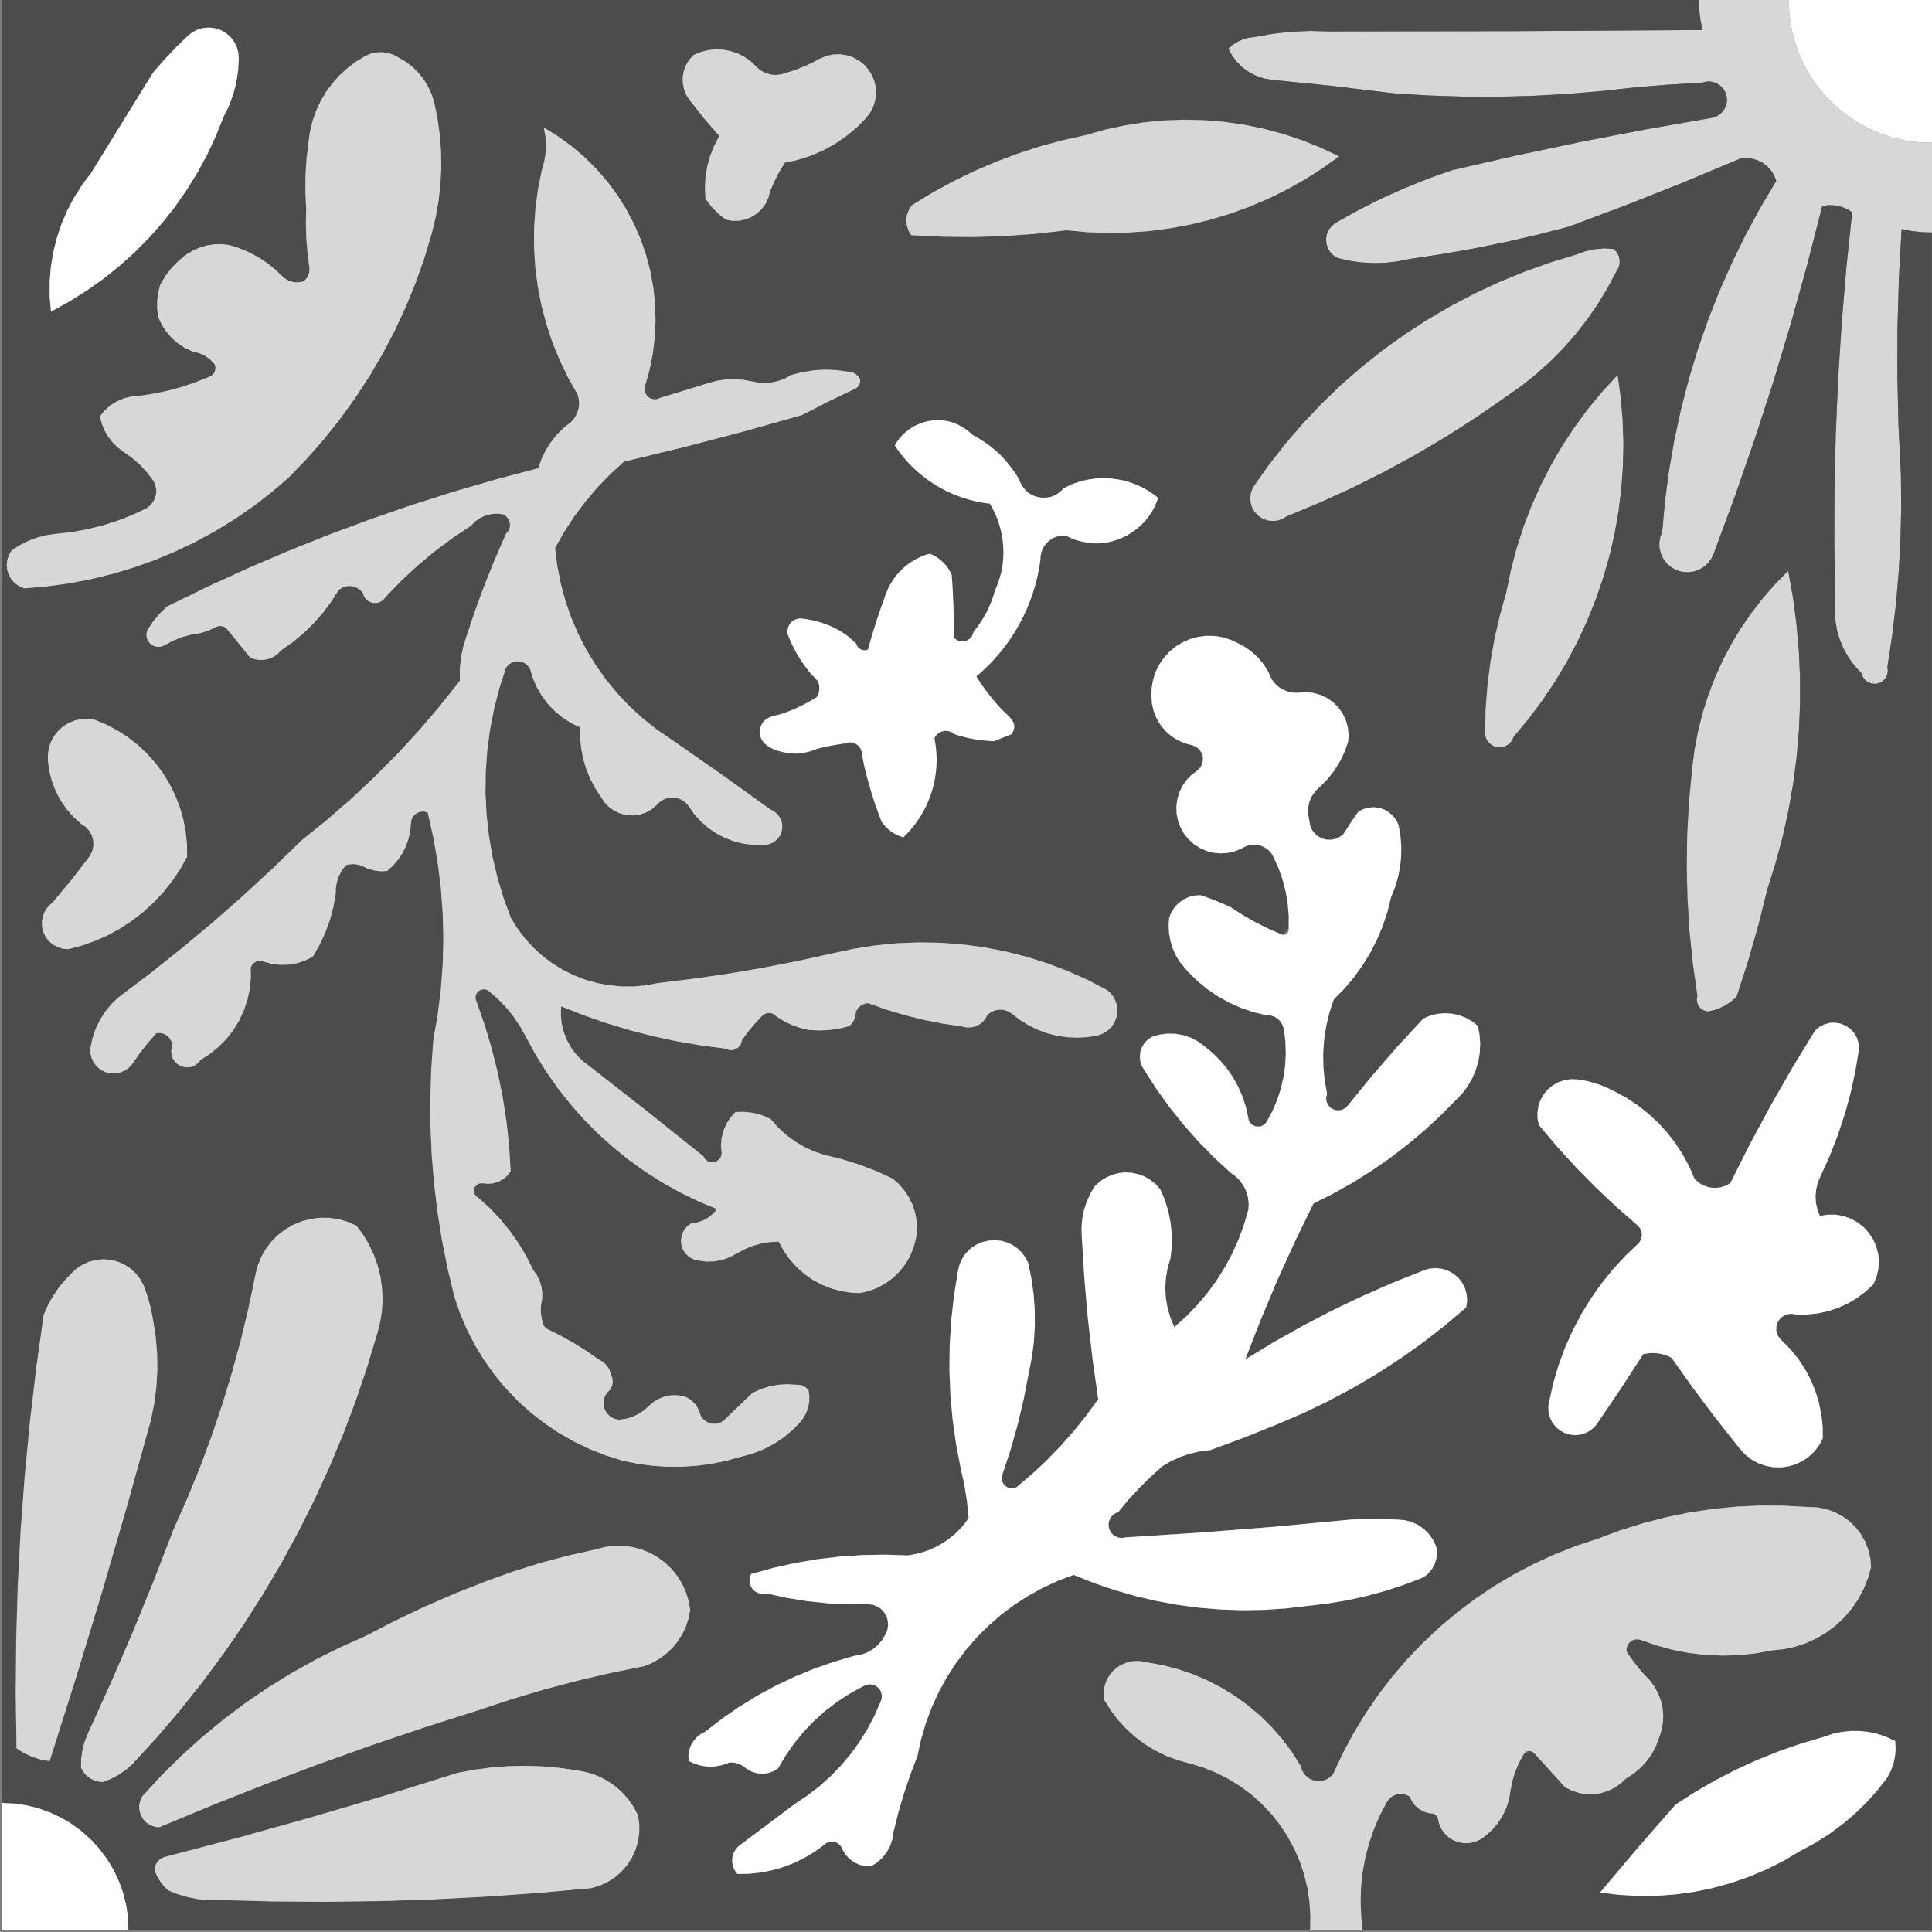
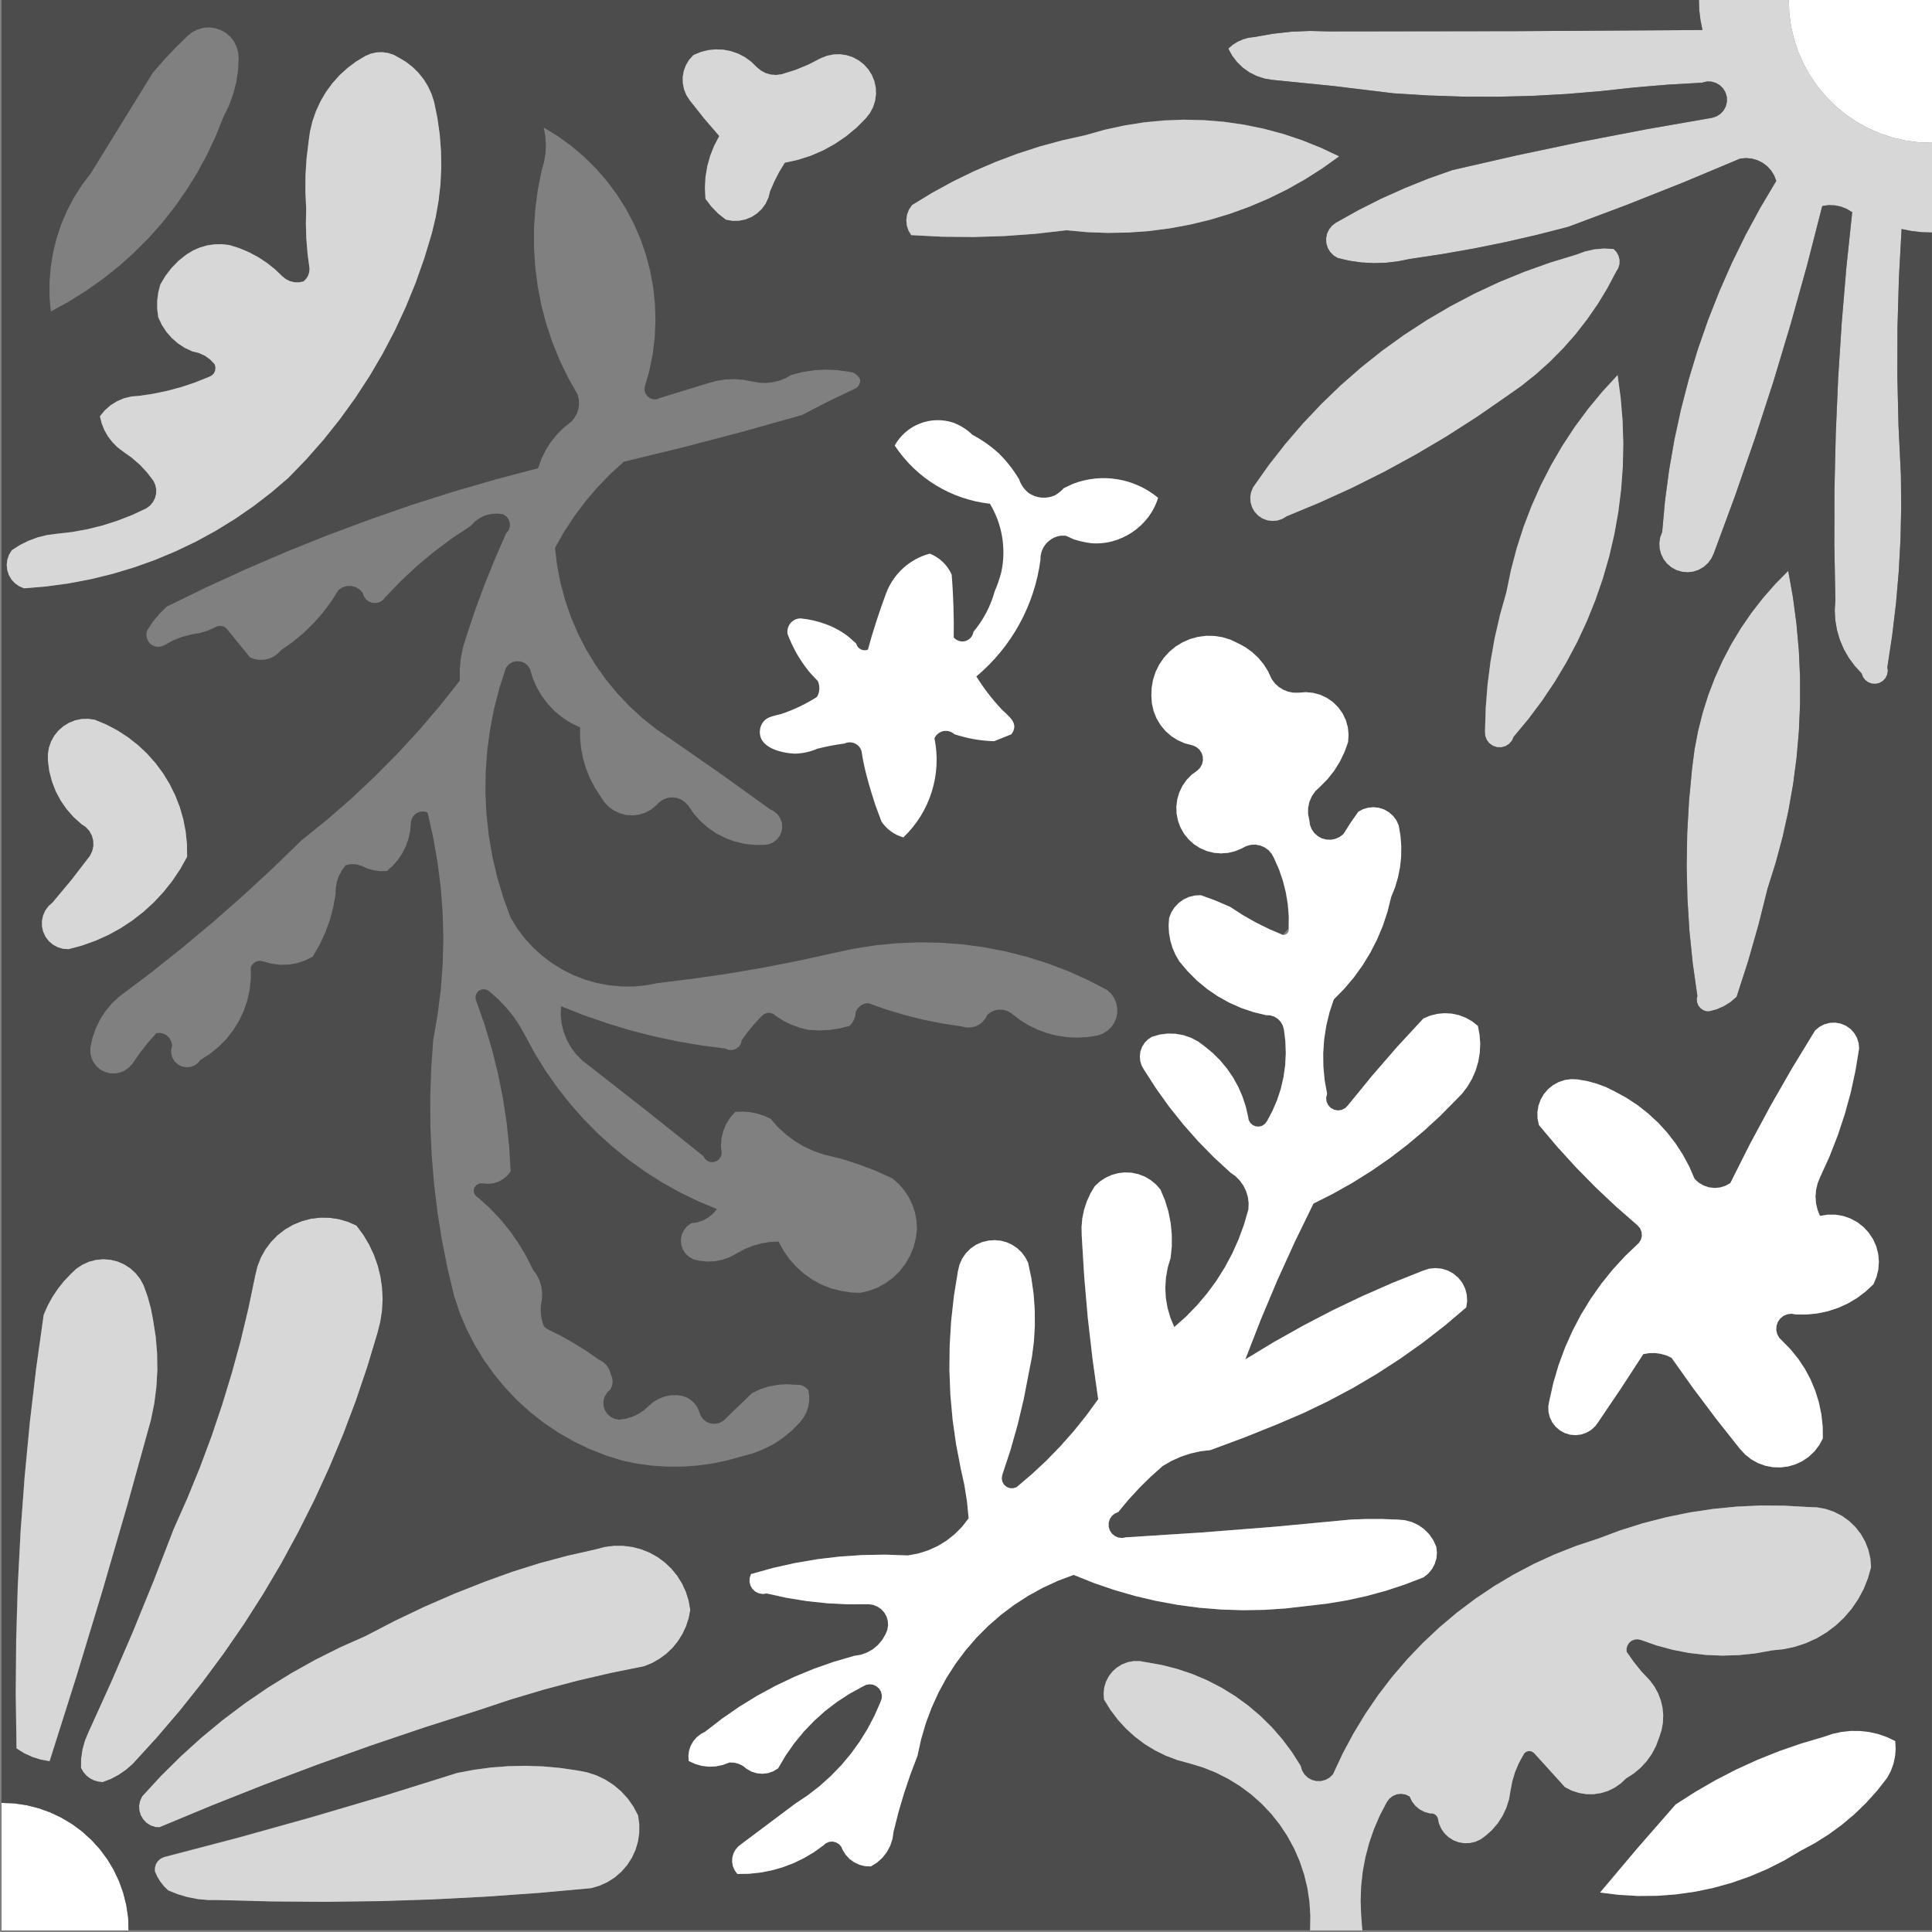
<svg xmlns="http://www.w3.org/2000/svg" width="600px" height="600px" viewBox="0 0 600 600" version="1.1">
  <rect x="0" y="0" width="600" height="600" fill="#808080" stroke="none" />
  <title>vallarta</title>
  <g id="Page-1" stroke="none" stroke-width="1" fill="none" fill-rule="evenodd">
    <g id="vallarta">
      <polygon id="Path" fill="#D7D7D7" fill-rule="nonzero" points="524.683 289.124 525.717 299.216 527.141 309.262 526.951 310.316 527.071 311.381 527.495 312.365 528.185 313.179 529.079 313.774 530.103 314.073 530.783 314.073 533.036 313.499 535.329 312.525 537.447 311.211 539.336 309.582 542.923 298.486 546.125 287.266 548.958 275.955 551.47 268.002 553.629 259.958 555.437 251.82 556.881 243.617 557.965 235.349 558.689 227.041 559.049 218.718 559.039 210.38 558.669 202.052 557.925 193.759 556.831 185.49 555.362 177.287 551.296 181.414 547.479 185.77 543.927 190.341 540.649 195.112 537.657 200.073 534.964 205.209 532.586 210.49 530.518 215.895 528.779 221.415 527.361 227.041 526.276 232.726 525.532 238.471 524.573 248.578 523.998 258.699 523.828 268.856 524.058 278.998" />
      <polygon id="Path" fill="#D7D7D7" fill-rule="nonzero" points="214.406 499.973 213.912 497.161 213.067 494.453 211.893 491.86 210.395 489.437 208.601 487.219 206.543 485.261 204.25 483.562 201.762 482.178 199.119 481.124 196.366 480.41 193.544 480.05 190.691 480.05 187.868 480.4 185.116 481.124 176.338 483.092 167.65 485.43 159.072 488.133 150.614 491.196 141.122 494.943 131.775 499.009 122.563 503.401 113.515 508.102 105.647 511.599 97.953 515.44 90.445 519.632 83.121 524.163 76.022 529.024 69.147 534.195 62.513 539.67 56.133 545.445 50.013 551.5 44.188 557.83 43.519 559.214 43.204 560.723 43.269 562.246 43.699 563.725 44.473 565.049 45.537 566.153 46.841 566.958 48.31 567.432 49.554 567.512 65.745 560.783 82.127 554.293 98.608 548.088 115.189 542.168 131.885 536.523 148.666 531.182 158.773 527.825 168.974 524.783 179.271 522.05 189.647 519.632 200.083 517.524 202.541 516.52 204.844 515.211 206.973 513.637 208.891 511.808 210.57 509.75 211.973 507.507 213.097 505.099 213.912 502.576" />
      <polygon id="Path" fill="#D7D7D7" fill-rule="nonzero" points="55.933 531.232 62.853 522.535 69.472 513.607 75.767 504.455 81.757 495.082 87.412 485.52 92.733 475.769 97.714 465.837 102.345 455.73 106.631 445.479 110.563 435.082 114.115 424.556 117.322 413.92 118.182 410.493 118.716 407.001 118.896 403.464 118.726 399.937 118.216 396.435 117.362 393.007 116.173 389.675 114.669 386.478 112.851 383.445 110.743 380.603 108.08 379.429 105.277 378.614 102.395 378.185 99.482 378.145 96.58 378.495 93.767 379.239 91.064 380.343 88.546 381.797 86.233 383.585 84.195 385.664 82.446 387.997 81.022 390.55 79.958 393.257 79.274 396.09 77.156 406.246 74.743 416.338 72.01 426.345 68.988 436.266 65.665 446.098 62.038 455.82 58.112 465.427 53.905 474.904 47.745 490.836 41.301 506.653 34.536 522.335 27.487 537.892 26.373 540.545 25.599 543.327 25.199 546.165 25.159 549.052 25.868 550.306 26.803 551.41 27.942 552.305 29.236 552.959 30.619 553.349 31.968 553.464 34.496 552.495 36.909 551.221 39.157 549.672 41.206 547.873 48.709 539.68" />
      <polygon id="Path" fill="#FFFFFF" fill-rule="nonzero" points="39.237 591.657 38.293 587.9 36.989 584.243 35.331 580.736 33.342 577.414 31.034 574.301 28.431 571.439 25.559 568.826 22.446 566.518 19.119 564.53 15.617 562.871 11.97 561.567 8.203 560.618 4.376 560.058 0.5 559.918 0.5 599.5 39.942 599.5 39.812 595.494" />
      <polygon id="Path" fill="#FFFFFF" fill-rule="nonzero" points="556.256 8.298 557.206 12.285 558.51 16.172 560.168 19.928 562.177 23.505 564.495 26.878 567.127 30.03 570.04 32.923 573.202 35.525 576.59 37.833 580.182 39.812 583.938 41.45 587.835 42.739 591.832 43.659 595.903 44.203 600 44.313 600 0 555.542 0 555.687 4.236" />
      <polygon id="Path" fill="#D7D7D7" fill-rule="nonzero" points="595.903 44.203 591.832 43.659 587.835 42.739 583.938 41.45 580.182 39.812 576.59 37.833 573.202 35.525 570.04 32.923 567.127 30.03 564.495 26.878 562.177 23.505 560.168 19.928 558.51 16.172 557.206 12.285 556.256 8.298 555.687 4.236 555.542 0 527.64 0 527.745 3.222 528.125 6.29 528.729 9.312 470.703 9.672 412.691 9.752 406.876 9.602 401.061 9.842 395.276 10.486 389.55 11.52 387.752 11.74 386.013 12.235 384.36 12.964 382.821 13.933 381.452 15.117 382.661 17.306 384.185 19.294 385.993 21.032 388.042 22.486 390.285 23.615 392.663 24.395 395.136 24.819 413.985 26.708 432.809 28.986 443.555 29.66 454.311 30.02 465.092 30.06 475.848 29.79 486.604 29.196 497.331 28.291 507.717 27.157 518.123 26.283 528.56 25.694 529.973 25.329 531.432 25.339 532.836 25.724 534.1 26.453 535.144 27.482 535.888 28.736 536.293 30.14 536.323 31.599 535.978 33.022 535.299 34.311 534.305 35.376 533.066 36.16 531.682 36.609 511.424 40.137 491.246 44.013 471.127 48.25 451.089 52.841 443.575 55.484 436.197 58.446 428.933 61.719 421.823 65.306 414.869 69.192 413.675 70.107 412.741 71.281 412.107 72.649 411.837 74.123 411.917 75.622 412.371 77.056 413.146 78.33 414.21 79.399 415.504 80.158 419.171 81.002 422.898 81.527 426.654 81.727 430.416 81.617 434.153 81.177 437.84 80.413 447.777 78.924 457.679 77.186 467.52 75.197 477.312 72.949 487.054 70.456 504.984 63.747 522.774 56.688 540.43 49.284 542.228 49.114 544.027 49.274 545.775 49.769 547.389 50.573 548.838 51.657 550.052 52.991 551.006 54.53 551.66 56.218 546.729 64.501 542.128 72.979 537.867 81.637 533.98 90.455 530.448 99.422 527.271 108.535 524.478 117.767 522.06 127.104 520.012 136.526 518.363 146.028 517.089 155.59 516.215 165.202 515.59 166.861 515.331 168.614 515.42 170.383 515.87 172.092 516.654 173.69 517.749 175.084 519.097 176.228 520.651 177.072 522.35 177.587 524.118 177.757 525.877 177.557 527.565 177.002 529.099 176.118 530.428 174.944 531.492 173.53 532.246 171.922 538.781 154.236 544.951 136.416 550.756 118.466 556.177 100.411 561.242 82.241 565.923 63.972 567.862 63.697 569.82 63.757 571.739 64.152 573.557 64.871 575.221 65.9 573.412 83.041 571.968 100.216 570.864 117.422 570.12 134.648 569.715 151.883 569.675 169.129 569.99 186.365 569.8 189.487 569.97 192.614 570.5 195.707 571.384 198.709 572.608 201.592 574.167 204.315 576.025 206.833 578.163 209.126 578.578 210.24 579.287 211.194 580.251 211.898 581.381 212.308 582.565 212.368 583.729 212.098 584.763 211.494 585.577 210.619 586.107 209.555 586.321 208.381 586.182 207.197 587.655 197.341 588.819 187.439 589.674 177.507 590.218 167.55 590.438 157.589 590.348 147.617 589.604 132.33 589.244 117.032 589.284 101.725 589.724 86.418 590.558 71.141 593.58 71.745 596.648 72.115 600 72.22 600 44.313" />
-       <path d="M593.55,71.725 L590.553,71.121 L589.719,86.398 L589.279,101.705 L589.239,117.012 L589.599,132.31 L590.343,147.597 L590.433,157.589 L590.213,167.55 L589.669,177.507 L588.814,187.439 L587.625,197.336 L586.127,207.192 L586.271,208.376 L586.057,209.55 L585.527,210.614 L584.713,211.489 L583.679,212.093 L582.515,212.363 L581.326,212.303 L580.201,211.888 L579.237,211.189 L578.523,210.235 L578.113,209.121 L576.02,206.828 L574.162,204.33 L572.603,201.607 L571.379,198.724 L570.495,195.727 L569.965,192.629 L569.79,189.507 L569.985,186.385 L569.67,169.149 L569.71,151.903 L570.115,134.668 L570.854,117.442 L571.963,100.236 L573.407,83.061 L575.216,65.915 L573.547,64.891 L571.729,64.172 L569.81,63.777 L567.852,63.717 L565.913,63.987 L561.232,82.256 L556.172,100.426 L550.751,118.486 L544.921,136.386 L538.751,154.201 L532.211,171.892 L531.457,173.495 L530.393,174.914 L529.069,176.088 L527.53,176.973 L525.847,177.527 L524.088,177.727 L522.32,177.557 L520.621,177.057 L519.067,176.213 L517.719,175.069 L516.624,173.675 L515.84,172.077 L515.391,170.368 L515.301,168.6 L515.57,166.861 L516.195,165.202 L517.069,155.57 L518.343,146.008 L519.992,136.516 L522.04,127.094 L524.458,117.752 L527.251,108.525 L530.423,99.412 L533.96,90.445 L537.847,81.627 L542.098,72.939 L546.694,64.446 L551.625,56.158 L550.976,54.475 L550.042,52.956 L548.828,51.622 L547.379,50.533 L545.76,49.734 L544.017,49.234 L542.218,49.074 L540.42,49.244 L522.759,56.648 L504.974,63.707 L487.024,70.441 L477.282,72.939 L467.49,75.187 L457.649,77.186 L447.742,78.924 L437.81,80.423 L434.138,81.152 L430.401,81.597 L426.634,81.707 L422.878,81.507 L419.151,80.983 L415.484,80.138 L414.185,79.374 L413.121,78.31 L412.346,77.036 L411.897,75.602 L411.817,74.103 L412.087,72.604 L412.721,71.241 L413.655,70.067 L414.849,69.152 L421.799,65.266 L428.913,61.679 L436.162,58.451 L443.545,55.454 L451.039,52.811 L471.107,48.23 L491.226,43.993 L511.404,40.117 L531.662,36.59 L533.046,36.14 L534.28,35.356 L535.279,34.291 L535.963,33.002 L536.308,31.579 L536.273,30.12 L535.873,28.716 L535.114,27.477 L534.055,26.433 L532.791,25.704 L531.382,25.319 L529.928,25.319 L528.51,25.684 L518.078,26.273 L507.672,27.147 L497.286,28.281 L486.595,29.176 L475.838,29.77 L465.077,30.04 L454.301,30 L443.545,29.64 L432.779,28.976 L413.955,26.688 L395.106,24.799 L392.608,24.375 L390.23,23.59 L388.012,22.481 L385.963,21.027 L384.18,19.274 L382.656,17.276 L381.447,15.087 L382.816,13.898 L384.35,12.934 L386.008,12.205 L387.747,11.705 L389.545,11.485 L395.246,10.491 L401.031,9.847 L406.846,9.607 L412.661,9.757 L470.673,9.677 L528.699,9.317 L528.095,6.29 L527.715,3.227 L527.605,0 L0.47,0 L0.47,559.898 L4.346,560.038 L8.173,560.598 L11.94,561.532 L15.587,562.841 L19.084,564.495 L22.411,566.493 L25.524,568.801 L28.396,571.414 L30.999,574.276 L33.307,577.389 L35.306,580.711 L36.964,584.208 L38.268,587.865 L39.212,591.622 L39.787,595.459 L39.917,599.455 L406.846,599.455 L406.916,594.959 L406.656,590.633 L406.012,586.341 L405.012,582.125 L403.634,578.018 L401.91,574.022 L399.837,570.215 L397.449,566.593 L394.756,563.196 L391.759,560.053 L388.516,557.171 L385.019,554.588 L381.332,552.32 L377.455,550.371 L373.429,548.773 L369.272,547.529 L365.625,546.53 L362.088,545.191 L358.701,543.597 L355.474,541.629 L352.476,539.356 L349.684,536.828 L347.136,534.035 L344.853,531.037 L342.854,527.82 L342.714,525.942 L342.914,524.073 L343.459,522.275 L344.313,520.601 L345.467,519.102 L346.861,517.848 L348.47,516.849 L350.228,516.175 L352.077,515.835 L353.955,515.835 L355.803,516.175 L360.724,517.039 L365.555,518.273 L370.286,519.862 L374.888,521.81 L379.324,524.098 L383.575,526.721 L387.612,529.654 L391.419,532.891 L394.971,536.388 L398.248,540.155 L401.246,544.152 L403.918,548.373 L404.328,549.767 L405.072,551.011 L406.117,552.01 L407.381,552.729 L408.789,553.094 L410.243,553.094 L411.652,552.719 L412.916,552.01 L413.96,551.011 L416.958,544.576 L420.315,538.316 L423.992,532.251 L427.988,526.386 L432.305,520.751 L436.926,515.356 L441.827,510.225 L447.002,505.364 L452.433,500.783 L458.118,496.531 L464.013,492.565 L470.108,488.938 L476.393,485.63 L482.853,482.678 L489.462,480.08 L496.201,477.847 L503.141,475.259 L510.21,473.036 L517.384,471.187 L524.643,469.689 L531.977,468.585 L539.351,467.86 L546.749,467.52 L554.153,467.57 L561.557,467.99 L564.29,468.09 L566.968,468.59 L569.56,469.474 L571.993,470.718 L574.221,472.306 L576.19,474.19 L577.878,476.353 L579.222,478.731 L580.221,481.274 L580.846,483.937 L581.066,486.654 L580.067,490.122 L578.733,493.459 L577.034,496.621 L575.036,499.584 L572.693,502.316 L570.075,504.774 L567.202,506.938 L564.115,508.771 L560.853,510.27 L557.44,511.394 L553.943,512.148 L550.366,512.508 L545.266,513.432 L540.1,513.977 L534.909,514.147 L529.729,513.927 L524.563,513.322 L519.472,512.323 L514.476,510.969 L509.575,509.251 L508.611,509.051 L507.612,509.141 L506.698,509.52 L505.943,510.155 L505.399,510.989 L505.139,511.943 L505.169,512.943 L507.357,516.085 L509.76,519.082 L512.383,521.865 L513.787,523.754 L514.921,525.822 L515.765,528.02 L516.31,530.313 L516.53,532.661 L516.43,535.014 L516.005,537.332 L515.276,539.57 L514.301,542.193 L513.002,544.691 L511.389,546.969 L509.49,549.027 L507.347,550.816 L504.989,552.315 L503.311,553.898 L501.412,555.207 L499.344,556.206 L497.136,556.876 L494.853,557.211 L492.545,557.181 L490.276,556.796 L488.083,556.077 L486.025,555.022 L476.413,544.416 L475.679,543.917 L474.794,543.787 L473.955,544.027 L473.281,544.621 L472.931,545.425 L473.011,545.131 L471.622,547.694 L470.508,550.366 L469.674,553.149 L469.124,556.002 L468.659,558.749 L467.815,561.412 L466.631,563.91 L465.132,566.258 L463.304,568.366 L461.216,570.215 L459.792,571.214 L458.193,571.938 L456.485,572.333 L454.741,572.383 L453.012,572.088 L451.374,571.459 L449.9,570.525 L448.621,569.306 L447.622,567.872 L446.918,566.273 L446.548,564.56 L446.188,563.895 L445.604,563.396 L444.889,563.136 L444.14,563.136 L442.471,562.676 L440.933,561.882 L439.609,560.778 L438.545,559.409 L437.79,557.855 L436.546,557.251 L435.137,557.036 L433.764,557.196 L432.485,557.725 L431.401,558.59 L430.611,559.714 L428.498,563.755 L426.689,567.942 L425.191,572.253 L424.027,576.659 L423.182,581.156 L422.683,585.687 L422.523,590.233 L422.693,594.794 L423.052,599.465 L599.97,599.465 L599.97,72.2 L596.613,72.095 L593.55,71.725 Z M523.968,258.679 L524.538,248.558 L525.502,238.451 L526.246,232.706 L527.331,227.021 L528.749,221.396 L530.483,215.875 L532.556,210.47 L534.934,205.184 L537.627,200.053 L540.624,195.092 L543.897,190.321 L547.454,185.75 L551.271,181.394 L555.337,177.262 L556.806,185.47 L557.9,193.739 L558.644,202.032 L559.014,210.36 L559.014,218.698 L558.654,227.021 L557.93,235.329 L556.846,243.592 L555.397,251.8 L553.594,259.933 L551.43,267.982 L548.933,275.935 L546.095,287.261 L542.888,298.481 L539.306,309.577 L537.417,311.206 L535.294,312.52 L533.006,313.519 L530.753,314.093 L531.137,314.093 L532.137,313.779 L531.137,314.093 L530.753,314.093 L530.598,314.133 L530.753,314.093 L530.058,314.093 L529.059,313.789 L528.165,313.199 L527.47,312.385 L527.051,311.386 L526.931,310.321 L527.121,309.267 L525.692,299.221 L524.658,289.129 L524.038,279.002 L523.808,268.861 L523.968,258.679 Z M416.388,119.62 L422.693,114.125 L429.242,108.909 L436.042,104.018 L443.061,99.417 L450.375,95.131 L457.868,91.184 L465.552,87.597 L473.396,84.385 L481.389,81.532 L489.507,79.059 L492.29,78.06 L495.172,77.415 L498.115,77.166 L501.067,77.316 L501.982,78.26 L502.611,79.409 L502.926,80.673 L502.926,81.987 L502.551,83.246 L501.872,84.36 L499.159,89.49 L496.162,94.441 L492.854,99.212 L489.292,103.794 L485.455,108.14 L481.374,112.271 L477.057,116.148 L472.526,119.775 L467.785,123.117 L458.618,129.447 L449.256,135.442 L439.684,141.107 L429.912,146.438 L419.965,151.409 L409.843,156.03 L399.567,160.301 L398.168,161.136 L396.669,161.635 L395.076,161.765 L393.487,161.545 L391.988,160.961 L390.674,160.057 L389.59,158.868 L388.806,157.474 L388.356,155.935 L388.261,154.341 L388.536,152.763 L389.166,151.264 L393.997,144.425 L399.167,137.885 L404.618,131.54 L410.373,125.45 L416.388,119.62 Z M281.68,66.629 L282.28,65.066 L283.224,63.677 L289.454,59.88 L295.848,56.383 L302.408,53.186 L309.107,50.303 L315.927,47.735 L322.866,45.462 L329.91,43.554 L337.019,41.965 L343.014,40.266 L349.124,38.968 L355.279,37.968 L361.489,37.379 L367.724,37.149 L373.953,37.299 L380.168,37.799 L386.343,38.693 L392.453,39.967 L398.478,41.585 L404.393,43.584 L410.158,45.882 L415.803,48.54 L410.583,52.276 L405.167,55.724 L399.572,58.866 L393.817,61.689 L387.912,64.187 L381.877,66.375 L375.727,68.223 L369.492,69.722 L363.197,70.911 L356.833,71.735 L350.433,72.195 L344.013,72.315 L337.599,72.085 L331.224,71.49 L321.622,72.585 L311.97,73.289 L302.308,73.589 L292.646,73.499 L282.984,72.999 L282.12,71.56 L281.595,69.957 L281.455,68.288 L281.68,66.629 Z M212.323,22.007 L213.007,20.188 L214.007,18.53 L215.321,17.086 L217.524,16.162 L219.842,15.567 L222.215,15.317 L224.603,15.417 L226.946,15.867 L229.204,16.641 L231.307,17.745 L233.246,19.154 L234.954,20.823 L236.248,21.897 L237.747,22.686 L239.361,23.151 L241.039,23.271 L242.708,23.041 L246.904,21.737 L250.976,20.068 L254.883,18.07 L256.801,17.316 L258.799,16.901 L260.858,16.841 L262.896,17.146 L264.844,17.785 L266.653,18.784 L268.276,20.028 L269.65,21.562 L270.774,23.301 L271.539,25.209 L271.968,27.207 L272.038,29.256 L271.749,31.294 L271.114,33.257 L270.15,35.071 L268.886,36.699 L265.943,39.652 L262.721,42.315 L259.264,44.663 L255.607,46.661 L251.77,48.315 L247.774,49.594 L243.697,50.483 L241.968,53.326 L240.47,56.283 L239.141,59.336 L238.641,61.334 L237.777,63.182 L236.583,64.826 L235.084,66.235 L233.366,67.349 L231.477,68.113 L229.479,68.523 L227.44,68.523 L225.442,68.173 L223.049,66.295 L220.921,64.117 L219.082,61.684 L218.913,58.301 L219.092,54.924 L219.647,51.592 L220.551,48.335 L221.795,45.192 L223.374,42.195 L218.693,36.759 L214.221,31.174 L213.157,29.55 L212.423,27.762 L212.033,25.853 L212.003,23.915 L212.323,22.007 Z M153.872,148.901 L167.121,145.404 L168.12,142.571 L169.429,139.858 L171.042,137.321 L172.921,134.968 L175.054,132.839 L177.412,130.961 L178.386,129.807 L179.131,128.483 L179.63,127.044 L179.83,125.545 L179.75,124.047 L179.4,122.548 L176.438,117.307 L173.815,111.882 L171.547,106.311 L169.649,100.596 L168.12,94.771 L166.976,88.851 L166.211,82.856 L165.842,76.861 L165.842,70.836 L166.251,64.841 L167.036,58.876 L168.21,52.956 L168.954,50.343 L169.399,47.675 L169.529,44.973 L169.359,42.275 L168.859,39.602 L173.291,42.335 L177.497,45.387 L181.464,48.754 L185.151,52.406 L188.558,56.338 L191.66,60.515 L194.423,64.911 L196.851,69.502 L198.919,74.273 L200.618,79.184 L201.937,84.22 L202.866,89.331 L203.41,94.501 L203.55,99.697 L203.331,104.913 L202.686,110.073 L201.652,115.169 L200.228,120.165 L200.178,121.219 L200.478,122.243 L201.092,123.107 L201.952,123.722 L202.981,124.022 L204.035,123.972 L205.034,123.567 L219.887,119.011 L222.59,118.266 L225.372,117.847 L228.175,117.742 L230.968,117.967 L233.73,118.496 L235.789,118.861 L237.867,118.941 L239.945,118.726 L241.983,118.226 L243.922,117.472 L245.75,116.448 L249.247,115.544 L252.809,114.994 L256.406,114.789 L260.003,114.944 L263.57,115.444 L264.694,115.624 L265.694,116.123 L266.538,116.878 L267.137,117.852 L267.067,118.851 L266.658,119.775 L265.953,120.495 L265.039,120.929 L256.996,124.786 L249.047,128.893 L230.703,134.053 L212.263,138.884 L193.744,143.381 L189.497,147.247 L185.5,151.384 L181.779,155.755 L178.331,160.356 L175.189,165.167 L172.356,170.163 L173.026,175.689 L174.095,181.139 L175.539,186.515 L177.352,191.745 L179.54,196.861 L182.093,201.802 L184.986,206.553 L188.208,211.084 L191.745,215.381 L195.572,219.407 L199.679,223.164 L204.04,226.611 L208.636,229.744 L223.973,240.42 L239.151,251.336 L240.43,251.99 L241.504,252.934 L242.308,254.118 L242.808,255.477 L242.928,256.901 L242.698,258.32 L242.123,259.624 L241.239,260.748 L240.095,261.622 L238.781,262.177 L237.362,262.386 L235.938,262.236 L237.242,262.386 L234.14,262.386 L231.067,262.027 L228.07,261.302 L225.177,260.208 L222.4,258.784 L219.847,257.026 L217.529,254.978 L215.46,252.669 L213.702,250.117 L212.703,249.082 L211.504,248.288 L210.16,247.789 L208.736,247.629 L207.327,247.794 L205.983,248.293 L204.784,249.087 L203.785,250.122 L202.231,251.4 L200.463,252.365 L198.545,252.974 L196.546,253.234 L194.548,253.114 L192.59,252.614 L190.771,251.79 L189.132,250.626 L187.729,249.177 L186.624,247.504 L184.816,244.761 L183.287,241.858 L182.043,238.801 L181.099,235.659 L180.465,232.436 L180.155,229.169 L180.155,225.887 L177.352,224.563 L174.739,222.884 L172.341,220.926 L170.188,218.688 L168.315,216.225 L166.736,213.542 L165.492,210.709 L164.588,207.747 L163.863,206.673 L162.864,205.868 L161.65,205.409 L160.351,205.339 L159.087,205.659 L157.983,206.353 L157.139,207.352 L155.101,213.647 L153.452,220.057 L152.188,226.551 L151.314,233.111 L150.839,239.705 L150.744,246.295 L151.079,252.904 L151.799,259.484 L152.913,266.003 L154.411,272.438 L156.31,278.778 L158.578,284.983 L160.576,288.26 L162.889,291.332 L165.472,294.175 L168.315,296.778 L171.377,299.086 L174.639,301.114 L178.087,302.833 L181.699,304.246 L185.405,305.301 L189.182,306 L193.009,306.355 L196.836,306.355 L200.663,305.99 L204.44,305.281 L215.321,303.937 L226.172,302.363 L236.978,300.525 L247.744,298.421 L258.44,296.073 L265.069,294.639 L271.769,293.59 L278.518,292.931 L285.297,292.656 L292.077,292.771 L298.836,293.271 L305.555,294.165 L312.24,295.459 L318.819,297.127 L325.314,299.166 L331.649,301.569 L337.838,304.341 L343.863,307.464 L345.047,308.568 L345.992,309.902 L346.636,311.401 L346.966,312.999 L346.966,314.623 L346.636,316.221 L345.992,317.72 L345.057,319.044 L343.863,320.158 L342.48,321.002 L340.941,321.557 L337.808,322.057 L334.636,322.246 L331.459,322.107 L328.316,321.647 L325.229,320.863 L322.231,319.769 L319.379,318.37 L316.676,316.696 L314.178,314.743 L313.014,314.043 L311.72,313.629 L310.361,313.539 L309.017,313.759 L307.744,314.293 L306.659,315.107 L306.005,316.331 L305.111,317.376 L304.037,318.235 L302.778,318.809 L301.424,319.089 L300.05,319.089 L298.701,318.769 L292.756,317.87 L286.851,316.706 L281.006,315.237 L275.241,313.509 L269.565,311.51 L268.371,311.73 L267.277,312.295 L266.393,313.139 L265.779,314.193 L265.639,315.427 L265.244,316.611 L264.634,317.69 L263.81,318.624 L260.698,319.394 L257.51,319.868 L254.298,320.008 L251.086,319.848 L248.393,319.194 L245.795,318.235 L243.297,317.021 L240.954,315.522 L240.19,314.903 L239.266,314.568 L238.266,314.568 L237.332,314.903 L236.573,315.522 L234.35,317.885 L232.281,320.383 L230.373,322.996 L230.093,324.12 L229.449,325.074 L228.525,325.769 L227.42,326.108 L226.266,326.058 L225.192,325.619 L217.699,324.654 L210.255,323.376 L202.876,321.802 L195.572,319.923 L188.378,317.735 L181.249,315.262 L174.23,312.49 L174.14,315.192 L174.41,317.875 L175.054,320.493 L176.053,322.991 L177.367,325.344 L178.996,327.502 L180.894,329.41 L183.042,331.059 L200.808,344.958 L218.438,359.041 L218.938,359.89 L219.692,360.535 L220.626,360.889 L221.625,360.889 L222.56,360.575 L223.354,359.975 L223.893,359.141 L224.128,358.177 L223.903,355.843 L224.068,353.505 L224.618,351.227 L225.522,349.064 L226.776,347.066 L228.335,345.317 L230.593,345.217 L232.856,345.377 L235.074,345.812 L237.232,346.496 L239.291,347.43 L241.534,349.978 L244.032,352.281 L246.744,354.32 L249.657,356.058 L252.739,357.482 L255.947,358.576 L261.442,359.905 L266.778,361.639 L272.048,363.637 L277.184,365.99 L279.122,367.709 L280.821,369.667 L282.245,371.835 L283.369,374.173 L284.173,376.636 L284.638,379.189 L284.768,381.777 L284.413,384.619 L283.684,387.402 L282.585,390.055 L281.131,392.553 L279.362,394.816 L277.304,396.814 L274.996,398.513 L272.473,399.897 L269.79,400.896 L267.112,401.52 L267.702,401.52 L266.988,401.52 L267.112,401.49 L264.49,401.41 L261.292,400.911 L258.205,400.167 L255.207,398.973 L252.375,397.449 L249.732,395.6 L247.334,393.457 L245.186,391.059 L243.337,388.416 L241.799,385.584 L239.096,385.714 L236.433,386.148 L233.835,386.873 L231.337,387.872 L228.949,389.176 L226.746,390.37 L224.398,391.224 L221.935,391.699 L219.437,391.789 L216.939,391.484 L215.44,391.124 L214.062,390.39 L212.918,389.336 L212.063,388.032 L211.564,386.533 L211.449,384.989 L211.734,383.45 L212.383,382.037 L213.382,380.828 L214.641,379.903 L216.51,379.634 L218.298,379.029 L219.952,378.115 L221.42,376.921 L222.644,375.487 L216.819,373.049 L211.154,370.296 L205.659,367.224 L200.333,363.852 L195.232,360.2 L190.341,356.228 L185.665,352.007 L181.234,347.51 L177.067,342.799 L173.171,337.848 L169.549,332.723 L166.221,327.372 L163.224,321.837 L161.465,318.684 L159.467,315.687 L157.189,312.879 L154.691,310.276 L151.978,307.893 L151.229,307.394 L150.345,307.194 L149.45,307.314 L148.656,307.724 L148.052,308.388 L147.712,309.222 L147.682,310.127 L147.962,310.981 L150.515,318.27 L152.723,325.674 L154.601,333.167 L156.13,340.741 L157.304,348.375 L158.128,356.058 L158.588,363.772 L157.544,365.086 L156.23,366.195 L154.761,366.999 L153.157,367.499 L151.489,367.664 L149.82,367.489 L148.856,367.559 L148.002,368.003 L147.377,368.693 L147.112,369.627 L147.247,370.581 L147.747,371.405 L148.541,371.965 L152.038,375.137 L155.301,378.555 L158.298,382.211 L161.011,386.078 L163.429,390.135 L165.552,394.361 L166.696,395.95 L167.56,397.709 L168.12,399.577 L168.375,401.525 L168.305,403.474 L167.96,405.472 L167.92,407.47 L168.17,409.469 L168.704,411.397 L169.134,412.112 L169.769,412.651 L173.985,414.754 L178.097,417.052 L182.093,419.55 L185.97,422.228 L187.314,422.993 L188.428,424.057 L189.242,425.376 L189.707,426.849 L190.137,427.983 L190.256,429.192 L190.057,430.396 L189.557,431.5 L188.513,432.475 L187.779,433.689 L187.404,435.067 L187.404,436.481 L187.808,437.85 L188.563,439.054 L189.617,440.008 L190.891,440.643 L192.285,440.903 L194.358,440.598 L196.356,439.998 L198.245,439.114 L199.978,437.97 L201.527,436.581 L202.986,435.347 L204.619,434.383 L206.398,433.699 L208.266,433.329 L210.175,433.279 L212.063,433.539 L213.437,434.083 L214.686,434.888 L215.75,435.922 L216.595,437.136 L217.164,438.51 L217.639,439.759 L218.443,440.823 L219.507,441.617 L220.761,442.087 L222.085,442.187 L223.394,441.927 L224.568,441.302 L225.532,440.378 L233.595,432.604 L236.148,431.43 L238.811,430.566 L241.574,430.067 L244.366,429.882 L247.169,430.057 L247.109,430.057 L248.223,430.057 L249.287,430.346 L250.241,430.906 L251.036,431.68 L251.296,433.439 L251.296,435.217 L250.996,436.966 L250.411,438.634 L249.577,440.203 L248.503,441.632 L245.98,444.21 L243.197,446.513 L240.2,448.511 L236.973,450.125 L233.605,451.424 L230.108,452.358 L225.612,453.602 L221.051,454.536 L216.445,455.161 L211.803,455.48 L207.152,455.48 L202.501,455.171 L197.89,454.556 L193.344,453.622 L188.138,451.993 L183.077,449.995 L178.177,447.637 L173.445,444.934 L168.949,441.902 L164.663,438.545 L160.636,434.893 L156.879,430.951 L153.412,426.754 L150.26,422.313 L147.437,417.667 L144.939,412.826 L142.811,407.83 L141.082,402.664 L139.004,393.987 L137.256,385.229 L135.852,376.411 L134.788,367.539 L134.053,358.641 L133.659,349.724 L133.619,340.796 L133.913,331.863 L134.543,322.956 L135.902,315.162 L136.901,307.309 L137.48,299.415 L137.685,291.497 L137.48,283.584 L136.886,275.705 L135.887,267.852 L134.528,260.048 L132.794,252.325 L131.795,252.03 L130.751,252.03 L129.752,252.335 L128.868,252.894 L128.188,253.689 L127.744,254.643 L127.594,255.677 L127.374,258.11 L126.849,260.488 L126.035,262.786 L124.941,264.979 L123.587,267.007 L121.998,268.846 L120.18,270.48 L118.182,270.55 L116.183,270.3 L114.205,269.775 L112.376,268.921 L111.152,268.526 L109.888,268.356 L108.609,268.426 L107.356,268.711 L106.182,270.265 L105.267,271.983 L104.623,273.822 L104.273,275.74 L104.223,277.689 L103.489,281.765 L102.415,285.797 L100.976,289.714 L99.212,293.5 L97.119,297.107 L94.741,298.291 L92.243,299.116 L89.635,299.56 L86.973,299.61 L84.34,299.286 L81.787,298.576 L80.843,298.381 L79.898,298.506 L79.039,298.906 L78.335,299.56 L77.87,300.395 L77.91,303.837 L77.55,307.264 L76.816,310.626 L75.712,313.883 L74.248,316.996 L72.44,319.928 L70.316,322.641 L67.898,325.089 L65.226,327.262 L62.323,329.116 L61.449,330.145 L60.365,330.904 L59.111,331.359 L57.792,331.459 L56.488,331.199 L55.304,330.604 L54.305,329.72 L53.59,328.606 L53.201,327.332 L53.161,326.003 L53.455,324.729 L53.246,323.565 L52.711,322.511 L51.897,321.647 L50.898,321.052 L49.744,320.783 L48.56,320.843 L45.877,323.895 L43.379,327.087 L41.061,330.425 L39.967,331.579 L38.693,332.483 L37.244,333.097 L35.695,333.377 L34.132,333.317 L32.633,332.913 L31.239,332.193 L30.035,331.194 L29.081,329.945 L28.406,328.531 L28.067,326.993 L28.067,325.429 L28.696,322.431 L29.695,319.509 L31.014,316.736 L32.668,314.143 L34.636,311.74 L36.879,309.622 L46.821,302.128 L56.573,294.365 L66.145,286.371 L75.507,278.133 L84.664,269.68 L93.617,260.993 L101.415,254.703 L108.969,248.143 L116.253,241.299 L123.297,234.21 L130.077,226.846 L136.571,219.242 L142.781,211.409 L142.781,207.852 L143.131,204.31 L143.845,200.813 L144.919,197.415 L147.612,189.342 L150.565,181.349 L153.757,173.44 L157.174,165.637 L157.928,164.723 L158.338,163.609 L158.338,162.415 L157.968,161.291 L157.244,160.366 L156.245,159.712 L154.396,159.492 L152.528,159.612 L150.719,160.062 L149.036,160.866 L147.512,161.95 L146.218,163.299 L140.438,167.136 L134.888,171.267 L129.562,175.709 L124.491,180.44 L119.68,185.435 L118.946,186.345 L117.947,186.964 L116.843,187.269 L115.689,187.229 L114.604,186.844 L113.69,186.155 L113.016,185.231 L112.656,184.137 L111.692,183.097 L110.488,182.348 L109.124,181.973 L107.705,182.003 L106.341,182.418 L105.157,183.192 L102.824,186.844 L100.216,190.341 L97.334,193.604 L94.206,196.641 L90.854,199.409 L87.287,201.907 L86.243,203.011 L84.999,203.905 L83.6,204.53 L82.102,204.869 L80.573,204.929 L79.074,204.679 L77.645,204.145 L70.836,195.792 L70.241,195.077 L69.462,194.578 L68.568,194.368 L67.654,194.448 L66.799,194.823 L64.466,195.867 L62.018,196.611 L59.485,197.011 L56.488,197.805 L53.635,198.949 L50.933,200.448 L49.848,200.828 L48.704,200.868 L47.6,200.558 L46.636,199.923 L45.962,199.029 L45.542,197.955 L45.462,196.836 L45.732,195.722 L47.5,193.049 L49.539,190.586 L51.827,188.368 L64.132,182.373 L76.586,176.668 L89.171,171.262 L101.885,166.172 L114.724,161.391 L127.674,156.869 L140.733,152.723 L153.872,148.901 Z M28.941,261.092 L28.531,259.504 L27.747,258.07 L26.653,256.851 L25.299,255.937 L22.856,253.749 L20.698,251.291 L18.829,248.603 L17.291,245.71 L16.117,242.653 L15.292,239.48 L14.863,236.238 L14.863,234.19 L15.192,232.192 L15.867,230.263 L16.866,228.475 L18.14,226.886 L19.679,225.542 L21.427,224.468 L23.326,223.714 L25.324,223.299 L27.362,223.229 L29.391,223.509 L33.007,225.007 L36.47,226.811 L39.757,228.949 L42.839,231.362 L45.692,234.045 L48.305,236.978 L50.633,240.12 L52.671,243.462 L54.41,246.959 L55.823,250.606 L56.913,254.373 L57.652,258.22 L58.057,262.117 L58.107,266.033 L55.958,269.86 L53.515,273.497 L50.793,276.929 L47.795,280.137 L44.563,283.099 L41.106,285.787 L37.439,288.26 L33.592,290.368 L29.595,292.157 L25.469,293.655 L21.237,294.754 L19.554,294.634 L17.915,294.135 L16.416,293.321 L15.132,292.256 L14.108,290.903 L13.394,289.364 L13.024,287.705 L13.024,286.012 L13.374,284.343 L14.038,282.764 L15.037,281.401 L16.306,280.266 L22.251,273.142 L27.907,265.779 L28.631,264.31 L28.981,262.711 L28.941,261.092 Z M15.757,82.981 L16.486,78.435 L17.595,73.938 L19.049,69.567 L20.858,65.341 L22.981,61.309 L25.479,57.422 L28.251,53.745 L47.46,22.596 L50.913,18.629 L54.52,14.803 L58.266,11.126 L59.705,9.992 L61.344,9.157 L63.112,8.658 L64.941,8.518 L66.759,8.738 L68.508,9.302 L70.102,10.197 L71.5,11.391 L72.634,12.824 L73.469,14.488 L73.968,16.256 L74.118,18.085 L73.928,21.882 L73.349,25.649 L72.395,29.331 L71.066,32.898 L69.392,36.315 L67.019,42.22 L64.326,47.96 L61.304,53.555 L57.952,58.976 L54.305,64.192 L50.368,69.187 L46.157,73.938 L41.66,78.435 L36.929,82.671 L31.933,86.638 L26.738,90.315 L21.347,93.677 L15.772,96.744 L15.377,92.153 L15.377,87.552 L15.757,82.981 Z M3.522,179.9 L2.708,178.496 L2.208,176.948 L2.063,175.354 L2.268,173.75 L2.808,172.221 L3.662,170.858 L6.16,169.259 L8.833,167.935 L11.635,166.861 L14.528,166.147 L17.485,165.762 L22.326,165.212 L27.127,164.363 L31.853,163.189 L36.505,161.69 L41.046,159.922 L45.462,157.838 L46.576,157.004 L47.46,155.94 L48.1,154.706 L48.46,153.372 L48.5,151.973 L48.22,150.619 L47.645,149.341 L45.647,146.723 L43.384,144.3 L40.886,142.132 L38.183,140.213 L36.405,138.854 L34.831,137.261 L33.472,135.462 L32.368,133.514 L31.544,131.435 L30.994,129.262 L32.493,127.439 L34.276,125.895 L36.275,124.641 L38.468,123.692 L40.761,123.117 L43.119,122.928 L47.58,122.273 L51.957,121.349 L56.318,120.175 L60.585,118.746 L64.776,117.072 L65.67,116.658 L66.37,115.968 L66.794,115.074 L66.894,114.075 L66.654,113.121 L65.246,111.622 L63.582,110.428 L61.724,109.584 L59.725,109.084 L57.382,108 L55.224,106.596 L53.286,104.908 L51.597,102.959 L50.193,100.801 L49.104,98.468 L48.784,95.92 L48.784,93.347 L49.104,90.794 L49.749,88.296 L51.357,85.604 L53.266,83.131 L55.464,80.893 L57.952,78.984 L59.95,77.78 L62.088,76.846 L64.316,76.201 L66.629,75.862 L68.958,75.822 L71.266,76.092 L74.343,77.066 L77.306,78.31 L80.148,79.808 L82.851,81.577 L85.349,83.575 L87.682,85.803 L88.796,86.678 L90.07,87.302 L91.454,87.632 L92.873,87.632 L94.256,87.352 L95.071,86.548 L95.675,85.574 L96.025,84.49 L96.105,83.356 L95.505,78.724 L95.121,74.063 L94.971,69.442 L95.071,64.771 L94.821,59.62 L94.851,54.47 L95.171,49.324 L95.785,44.213 L96.235,40.896 L97.009,37.644 L98.113,34.471 L99.522,31.439 L101.211,28.556 L103.209,25.853 L105.437,23.356 L107.935,21.097 L110.603,19.099 L113.475,17.371 L115.154,16.666 L116.933,16.266 L118.761,16.197 L120.57,16.456 L122.298,17.031 L123.902,17.905 L126.115,19.229 L128.153,20.808 L129.992,22.621 L131.595,24.619 L132.889,26.828 L133.973,29.166 L134.768,31.619 L135.802,36.659 L136.511,41.75 L136.916,46.876 L136.986,52.017 L136.746,57.157 L136.172,62.273 L135.287,67.334 L134.093,72.33 L131.75,80.093 L129.062,87.737 L125.995,95.231 L122.583,102.595 L118.816,109.774 L114.719,116.768 L110.288,123.562 L105.537,130.127 L100.506,136.486 L95.151,142.571 L89.515,148.376 L84.215,152.918 L78.689,157.164 L72.939,161.146 L67.004,164.798 L60.889,168.145 L54.6,171.142 L48.165,173.855 L41.6,176.203 L34.921,178.201 L28.152,179.85 L21.287,181.144 L14.378,182.088 L7.439,182.673 L5.94,182.038 L4.616,181.104 L3.522,179.9 Z M15.372,546.904 L12.639,546.405 L9.992,545.57 L7.459,544.406 L5.111,542.908 L4.866,526.062 L4.996,509.186 L5.495,492.31 L6.37,475.449 L7.629,458.618 L9.237,441.807 L11.206,425.031 L13.544,408.31 L14.783,405.487 L16.281,402.784 L17.985,400.206 L19.903,397.808 L22.032,395.58 L23.67,394.022 L25.549,392.778 L27.607,391.843 L29.785,391.269 L32.038,391.059 L34.286,391.229 L36.47,391.774 L38.533,392.673 L40.431,393.897 L42.1,395.396 L43.489,397.169 L44.573,399.167 L45.827,402.664 L46.826,406.261 L47.53,409.918 L48.335,415.059 L48.774,420.25 L48.854,425.455 L48.555,430.656 L47.885,435.837 L46.851,440.938 L39.467,467.575 L31.744,494.118 L23.72,520.596 L15.372,546.904 Z M39.127,549.627 L36.879,551.176 L34.471,552.475 L31.943,553.439 L32.033,553.439 L31.943,553.439 L31.943,553.439 L31.943,553.439 L30.595,553.329 L29.211,552.934 L27.912,552.285 L26.778,551.391 L25.843,550.286 L25.124,549.042 L25.169,546.16 L25.569,543.317 L26.343,540.535 L27.457,537.887 L34.506,522.33 L41.266,506.648 L47.715,490.831 L53.87,474.899 L58.082,465.407 L62.008,455.805 L65.635,446.083 L68.943,436.246 L71.965,426.325 L74.698,416.333 L77.111,406.241 L79.229,396.085 L79.913,393.252 L80.978,390.54 L82.401,387.992 L84.15,385.659 L86.188,383.58 L88.496,381.792 L91.019,380.338 L93.722,379.234 L96.535,378.49 L99.437,378.135 L102.35,378.18 L105.232,378.609 L108.035,379.424 L110.698,380.598 L112.806,383.44 L114.624,386.473 L116.123,389.665 L117.307,393.002 L118.162,396.43 L118.661,399.927 L118.831,403.454 L118.651,406.986 L118.117,410.483 L117.252,413.91 L114.05,424.546 L110.493,435.072 L106.566,445.469 L102.28,455.72 L97.649,465.827 L92.653,475.759 L87.377,485.5 L81.722,495.087 L75.727,504.46 L69.442,513.572 L62.823,522.505 L55.898,531.202 L48.679,539.65 L41.186,547.843 L39.127,549.627 Z M198.495,569.161 L198.105,571.843 L197.341,574.436 L196.206,576.894 L194.738,579.177 L192.959,581.216 L190.921,582.994 L188.643,584.448 L186.18,585.572 L183.577,586.346 L167.091,587.845 L150.575,589.009 L134.043,589.863 L117.502,590.363 L100.946,590.578 L84.385,590.458 L67.843,590.023 L64.631,590.023 L61.434,589.724 L58.281,589.119 L55.209,588.215 L52.211,587.021 L50.913,585.757 L49.789,584.338 L48.844,582.794 L48.09,581.146 L48.09,580.002 L48.405,578.903 L49.014,577.938 L49.868,577.189 L50.903,576.689 L73.823,570.694 L96.654,564.325 L119.4,557.655 L142.007,550.586 L147.272,549.587 L152.583,548.883 L157.928,548.483 L163.279,548.373 L168.634,548.553 L173.965,549.052 L179.261,549.827 L182.283,550.401 L185.196,551.356 L187.968,552.669 L190.551,554.338 L192.889,556.336 L194.968,558.604 L196.726,561.102 L198.155,563.825 L198.525,566.508 L198.495,569.161 Z M211.943,507.462 L210.535,509.7 L208.861,511.764 L206.943,513.592 L204.809,515.166 L202.511,516.475 L200.053,517.474 L189.617,519.582 L179.241,522 L168.944,524.733 L158.743,527.775 L148.636,531.132 L131.855,536.473 L115.159,542.118 L98.578,548.043 L82.092,554.253 L65.71,560.748 L49.519,567.477 L49.799,567.477 L51.297,567.202 L49.799,567.477 L49.519,567.477 L49.459,567.527 L49.529,567.497 L48.285,567.412 L46.816,566.943 L45.512,566.138 L44.463,565.029 L43.689,563.705 L43.254,562.206 L43.194,560.683 L43.509,559.184 L44.178,557.8 L50.003,551.47 L56.123,545.415 L62.498,539.64 L69.137,534.145 L76.007,528.969 L83.111,524.108 L90.43,519.582 L97.923,515.391 L105.617,511.544 L113.48,508.047 L122.533,503.346 L131.74,498.954 L141.092,494.888 L150.585,491.141 L159.042,488.093 L167.62,485.391 L176.308,483.097 L185.086,481.099 L187.838,480.375 L190.661,480.025 L193.514,480.025 L196.336,480.385 L199.089,481.099 L201.727,482.153 L204.225,483.537 L206.513,485.236 L208.571,487.194 L210.37,489.412 L211.868,491.835 L213.042,494.428 L213.887,497.136 L214.386,499.948 L213.887,502.551 L213.072,505.049 L211.943,507.462 Z M459.527,326.918 L459.062,329.68 L458.258,332.373 L457.154,334.941 L455.74,337.374 L454.042,339.602 L452.093,341.6 L447.262,346.486 L442.201,351.132 L436.936,355.554 L431.47,359.72 L425.83,363.627 L420,367.274 L414.005,370.651 L407.87,373.744 L402.075,385.624 L396.619,397.669 L391.499,409.848 L386.708,422.148 L395.515,416.808 L404.508,411.752 L413.64,406.996 L422.933,402.555 L432.36,398.408 L441.922,394.581 L443.81,393.987 L445.808,393.787 L447.777,393.987 L449.665,394.571 L451.404,395.535 L452.903,396.819 L454.127,398.378 L455.001,400.152 L455.5,402.06 L455.615,404.058 L455.331,406.017 L448.731,411.612 L441.902,416.918 L434.853,421.913 L427.584,426.644 L420.15,431.026 L412.526,435.092 L404.733,438.839 L396.774,442.241 L386.378,446.423 L375.887,450.32 L372.749,450.689 L369.677,451.384 L366.679,452.383 L363.807,453.677 L361.084,455.246 L357.357,458.558 L353.815,462.055 L350.438,465.722 L347.256,469.549 L346.162,470.048 L345.257,470.813 L344.603,471.812 L344.273,472.956 L344.273,474.105 L344.613,475.244 L345.267,476.243 L346.182,477.002 L347.266,477.502 L348.45,477.642 L349.614,477.432 L372.904,475.933 L396.17,474.105 L419.401,471.917 L424.261,471.737 L429.142,471.737 L434.013,471.917 L436.241,472.097 L438.415,472.671 L440.433,473.605 L442.261,474.889 L443.835,476.488 L445.104,478.336 L446.028,480.375 L446.218,482.183 L446.058,483.982 L445.524,485.715 L444.659,487.314 L443.505,488.703 L442.077,489.827 L436.271,492.065 L430.356,494.013 L424.361,495.652 L418.276,496.986 L412.137,498.01 L405.952,498.724 L399.262,499.499 L392.543,499.948 L385.803,500.048 L379.074,499.828 L372.355,499.279 L365.695,498.38 L359.066,497.161 L352.506,495.627 L346.037,493.759 L339.642,491.59 L333.392,489.092 L328.531,490.921 L323.82,493.089 L319.284,495.587 L314.923,498.41 L310.776,501.532 L306.869,504.934 L303.202,508.611 L299.815,512.538 L296.713,516.699 L293.91,521.066 L291.412,525.627 L289.259,530.348 L287.455,535.209 L285.997,540.205 L284.893,545.276 L282.704,551.041 L280.706,556.921 L278.958,562.856 L277.459,568.851 L277.139,571.059 L276.435,573.192 L275.381,575.161 L273.997,576.924 L272.328,578.423 L270.42,579.607 L268.641,579.527 L266.913,579.107 L265.294,578.353 L263.85,577.319 L262.636,576.01 L261.692,574.511 L261.247,573.512 L260.533,572.698 L259.594,572.133 L258.525,571.893 L257.44,571.993 L256.441,572.428 L255.617,573.137 L252.714,575.221 L249.632,577.049 L246.42,578.603 L243.072,579.867 L239.63,580.866 L236.133,581.55 L232.576,581.925 L229.004,581.985 L228.18,580.876 L227.615,579.612 L227.376,578.248 L227.435,576.869 L227.81,575.52 L228.485,574.316 L229.409,573.317 L246.934,560.178 L250.791,557.535 L254.478,554.683 L257.945,551.58 L261.187,548.238 L264.185,544.671 L266.918,540.894 L269.381,536.938 L271.549,532.821 L273.427,528.55 L273.797,527.495 L273.847,526.381 L273.567,525.297 L272.973,524.343 L272.133,523.609 L271.104,523.144 L270,523.014 L268.896,523.219 L267.897,523.719 L263.82,525.947 L259.933,528.48 L256.246,531.292 L252.789,534.395 L249.577,537.742 L246.634,541.334 L243.972,545.131 L241.614,549.127 L240.115,550.027 L238.481,550.601 L236.753,550.811 L235.024,550.651 L233.366,550.152 L231.867,549.297 L230.718,548.383 L229.404,547.729 L227.99,547.369 L226.531,547.299 L224.483,548.068 L222.335,548.523 L220.142,548.623 L217.963,548.373 L215.855,547.769 L213.857,546.854 L213.767,545.246 L213.977,543.662 L214.476,542.133 L215.266,540.739 L216.32,539.55 L217.569,538.551 L218.983,537.792 L224.148,533.795 L229.509,530.058 L235.084,526.631 L240.819,523.519 L246.724,520.706 L252.759,518.208 L258.929,516.05 L265.194,514.221 L267.242,513.882 L269.206,513.197 L271.009,512.198 L272.608,510.874 L273.952,509.296 L275.001,507.497 L275.55,506.173 L275.78,504.764 L275.69,503.341 L275.291,501.962 L274.576,500.728 L273.577,499.674 L272.393,498.879 L271.054,498.38 L269.63,498.185 L263.271,498.215 L256.906,497.905 L250.576,497.231 L244.291,496.231 L238.072,494.868 L236.858,495.027 L235.654,494.828 L234.545,494.293 L233.645,493.459 L233.021,492.405 L232.731,491.221 L232.791,489.997 L233.201,488.843 L239.98,486.954 L246.849,485.415 L253.794,484.231 L260.788,483.407 L267.807,482.938 L274.846,482.813 L281.88,483.067 L285.082,482.473 L288.195,481.474 L291.157,480.13 L293.94,478.431 L296.493,476.403 L298.801,474.105 L300.799,471.527 L300.3,466.331 L299.485,461.181 L298.361,456.09 L296.903,448.526 L295.828,440.883 L295.139,433.209 L294.834,425.505 L294.914,417.792 L295.414,410.098 L296.253,402.41 L297.487,394.796 L297.957,392.798 L298.791,390.899 L299.96,389.191 L301.424,387.722 L303.132,386.558 L305.031,385.724 L307.029,385.264 L308.918,385.134 L310.796,385.314 L312.624,385.813 L314.338,386.608 L315.897,387.662 L317.266,388.971 L318.4,390.47 L319.254,392.148 L320.278,396.969 L320.968,401.85 L321.332,406.761 L321.362,411.692 L321.067,416.618 L320.438,421.499 L319.484,426.34 L317.925,434.403 L316.037,442.396 L313.799,450.305 L311.241,458.073 L311.715,457.179 L311.216,458.123 L311.076,459.167 L311.286,460.201 L311.83,461.116 L312.644,461.79 L313.644,462.16 L314.698,462.16 L315.697,461.83 L320.448,457.789 L324.999,453.542 L329.336,449.046 L333.462,444.385 L337.369,439.524 L341.036,434.493 L339.257,421.838 L337.794,409.159 L336.689,396.425 L335.915,383.68 L335.865,380.988 L336.105,378.32 L336.649,375.687 L337.484,373.134 L338.588,370.696 L339.962,368.383 L341.51,366.949 L343.279,365.775 L345.197,364.891 L347.236,364.326 L349.334,364.097 L351.442,364.197 L353.51,364.636 L355.509,365.401 L357.327,366.465 L358.966,367.813 L360.36,369.397 L361.769,372.744 L362.833,376.216 L363.547,379.774 L363.897,383.391 L363.897,387.017 L363.527,390.629 L362.613,393.672 L362.058,396.784 L361.868,399.927 L362.028,403.079 L362.563,406.197 L363.437,409.229 L364.651,412.142 L368.298,408.894 L371.71,405.397 L374.863,401.67 L377.76,397.734 L380.358,393.597 L382.671,389.286 L384.669,384.824 L386.343,380.238 L387.702,375.547 L387.772,373.639 L387.522,371.74 L386.978,369.912 L386.123,368.193 L385.019,366.634 L383.68,365.256 L382.122,364.142 L376.991,359.42 L372.11,354.425 L367.484,349.209 L363.132,343.759 L359.066,338.093 L355.289,332.223 L354.545,330.934 L354.095,329.51 L353.965,328.012 L354.145,326.513 L354.644,325.104 L355.429,323.84 L356.463,322.766 L357.702,321.942 L360.09,321.247 L362.553,320.928 L365.051,320.988 L367.504,321.422 L369.852,322.221 L372.055,323.371 L374.053,324.869 L376.591,326.958 L378.934,329.281 L381.042,331.808 L382.901,334.521 L384.495,337.394 L385.823,340.391 L386.858,343.514 L387.602,346.731 L387.762,347.73 L388.261,348.624 L389.006,349.319 L389.94,349.739 L390.939,349.828 L391.938,349.589 L392.793,349.034 L393.427,348.24 L395.176,344.968 L396.629,341.56 L397.784,338.063 L398.618,334.446 L399.117,330.779 L399.307,327.072 L399.177,323.366 L398.723,319.694 L398.373,318.425 L397.729,317.291 L396.814,316.346 L395.67,315.677 L394.416,315.297 L393.097,315.237 L389.176,314.283 L385.359,312.989 L381.682,311.341 L378.155,309.372 L374.818,307.089 L371.69,304.511 L368.828,301.659 L366.23,298.566 L365.041,296.528 L364.097,294.355 L363.427,292.097 L363.022,289.764 L362.893,287.405 L363.052,285.057 L363.737,283.319 L364.736,281.75 L366.01,280.406 L367.509,279.322 L369.197,278.538 L371.006,278.093 L372.869,278.003 L377.5,279.692 L382.032,281.66 L385.918,284.183 L389.945,286.471 L394.107,288.53 L398.373,290.348 L400.152,288.35 L400.182,284.583 L399.882,280.826 L399.267,277.109 L398.343,273.462 L397.169,269.89 L395.63,266.443 L394.926,265.139 L393.927,264.015 L392.723,263.141 L391.359,262.556 L389.9,262.286 L388.401,262.346 L386.963,262.736 L385.679,263.43 L383.61,264.305 L381.427,264.839 L379.189,265.009 L376.951,264.829 L374.763,264.28 L372.689,263.391 L370.791,262.187 L369.127,260.688 L367.709,258.949 L366.595,256.991 L365.81,254.893 L365.371,252.684 L365.301,250.446 L365.58,248.213 L366.225,246.065 L367.199,244.037 L368.483,242.198 L370.052,240.59 L371.855,239.256 L372.709,238.371 L373.294,237.297 L373.564,236.093 L373.494,234.864 L373.084,233.71 L372.38,232.711 L371.425,231.937 L370.301,231.437 L367.958,230.833 L365.76,229.868 L363.722,228.585 L361.913,226.996 L360.375,225.137 L359.141,223.069 L358.246,220.841 L357.702,218.493 L357.527,216.095 L357.622,213.552 L358.062,211.054 L358.856,208.631 L359.98,206.353 L361.419,204.25 L363.132,202.376 L365.091,200.758 L367.264,199.439 L369.592,198.44 L372.045,197.78 L374.573,197.455 L377.116,197.495 L379.614,197.9 L382.047,198.644 L384.345,199.729 L386.668,200.973 L388.796,202.501 L390.724,204.3 L392.403,206.328 L393.797,208.556 L394.891,210.944 L395.89,212.243 L397.089,213.337 L398.453,214.192 L399.952,214.791 L401.545,215.116 L403.164,215.116 L405.462,214.936 L407.755,215.156 L409.983,215.755 L412.072,216.754 L413.96,218.073 L415.599,219.702 L416.923,221.59 L417.922,223.669 L418.546,225.887 L418.766,228.185 L418.606,230.488 L417.482,233.6 L416.033,236.598 L414.27,239.41 L412.206,242.003 L409.878,244.361 L408.47,245.68 L407.366,247.254 L406.596,249.022 L406.201,250.911 L406.201,252.839 L406.586,254.728 L406.786,256.162 L407.286,257.51 L408.11,258.704 L409.184,259.669 L410.453,260.363 L411.847,260.753 L413.296,260.803 L414.709,260.523 L416.023,259.918 L417.172,259.034 L419.41,255.512 L421.799,252.085 L423.297,251.291 L424.926,250.831 L426.599,250.691 L428.278,250.901 L429.877,251.435 L431.341,252.285 L432.639,253.389 L433.639,254.743 L434.348,256.281 L434.903,259.494 L435.162,262.746 L435.122,266.013 L434.783,269.256 L434.138,272.458 L433.214,275.585 L432,278.618 L430.886,283.114 L429.427,287.5 L427.644,291.757 L425.545,295.863 L423.137,299.8 L420.435,303.547 L417.437,307.044 L414.19,310.341 L412.856,314.378 L411.857,318.515 L411.202,322.731 L410.903,326.978 L410.953,331.239 L411.352,335.475 L412.107,339.662 L411.817,340.841 L411.927,342.045 L412.426,343.149 L413.236,344.043 L414.305,344.628 L415.499,344.838 L416.693,344.658 L417.767,344.103 L418.611,343.229 L426.145,334.022 L433.948,325.029 L442.032,316.291 L444.125,315.407 L446.313,314.858 L448.571,314.643 L450.844,314.778 L453.062,315.247 L455.181,316.052 L457.149,317.166 L458.938,318.56 L459.472,321.322 L459.682,324.115 L459.527,326.918 Z M474.604,223.314 L470.058,228.769 L469.514,229.973 L468.639,230.973 L467.515,231.677 L466.231,232.017 L464.903,231.977 L463.649,231.557 L462.54,230.808 L461.735,229.764 L461.236,228.52 L461.146,227.191 L461.371,219.872 L461.95,212.558 L462.884,205.289 L464.168,198.065 L465.817,190.926 L467.815,183.862 L469.224,177.022 L471.002,170.263 L473.141,163.614 L475.639,157.094 L478.481,150.719 L481.669,144.5 L485.166,138.465 L489.002,132.629 L493.154,127.014 L497.6,121.629 L502.331,116.488 L503.286,123.527 L503.88,130.601 L504.1,137.7 L503.96,144.804 L503.46,151.883 L502.581,158.913 L501.337,165.907 L499.729,172.826 L497.76,179.645 L495.432,186.345 L492.769,192.934 L489.772,199.369 L486.44,205.639 L482.793,211.734 L478.836,217.619 L474.604,223.314 Z M579.317,401.111 L576.659,403.109 L573.787,404.808 L570.739,406.177 L567.577,407.211 L564.315,407.89 L560.988,408.225 L557.655,408.185 L556.366,407.975 L555.072,408.125 L553.878,408.624 L552.879,409.439 L552.125,410.503 L551.695,411.737 L551.62,413.036 L551.905,414.31 L552.535,415.454 L553.449,416.378 L556.082,419.061 L558.455,421.993 L560.533,425.126 L562.301,428.443 L563.745,431.915 L564.859,435.512 L565.624,439.199 L566.033,442.936 L566.083,446.693 L564.949,448.811 L563.495,450.709 L561.757,452.368 L559.759,453.722 L557.59,454.746 L555.277,455.42 L552.899,455.71 L550.506,455.63 L548.148,455.171 L545.9,454.346 L543.807,453.172 L541.928,451.674 L540.305,449.905 L532.991,440.668 L525.912,431.246 L519.067,421.649 L517.419,420.904 L515.68,420.405 L513.892,420.175 L512.083,420.215 L510.295,420.52 L503.445,431.046 L496.416,441.457 L495.417,442.866 L494.143,444.03 L492.644,444.914 L491.006,445.469 L489.292,445.679 L487.574,445.529 L485.915,445.029 L484.416,444.195 L483.097,443.066 L482.053,441.702 L481.289,440.133 L480.879,438.455 L480.829,436.726 L481.129,435.032 L482.383,429.437 L484.012,423.942 L486.01,418.561 L488.343,413.316 L491.001,408.245 L493.998,403.354 L497.306,398.663 L500.903,394.201 L504.789,389.985 L508.946,386.028 L509.6,385.029 L509.9,383.83 L509.81,382.616 L509.346,381.482 L508.546,380.548 L501.967,374.803 L495.597,368.808 L489.462,362.568 L483.577,356.113 L477.932,349.424 L477.507,347.455 L477.457,345.457 L477.772,343.459 L478.441,341.56 L479.44,339.817 L480.749,338.278 L482.313,337.014 L484.082,336.05 L485.99,335.425 L487.988,335.156 L489.987,335.256 L492.984,335.755 L495.887,336.55 L498.709,337.604 L501.422,338.933 L505.099,340.931 L508.596,343.229 L511.888,345.822 L514.961,348.664 L517.784,351.757 L520.346,355.059 L522.624,358.556 L524.623,362.243 L526.291,366.08 L527.575,367.264 L529.074,368.148 L530.723,368.713 L532.446,368.913 L534.185,368.763 L535.853,368.263 L537.382,367.419 L543.477,355.309 L549.897,343.374 L556.646,331.614 L563.705,320.043 L565.019,318.929 L566.558,318.125 L568.226,317.665 L569.955,317.58 L571.659,317.885 L573.257,318.535 L574.681,319.534 L575.85,320.813 L576.714,322.311 L577.214,323.96 L577.359,325.609 L577.359,325.509 L577.359,325.609 L577.359,325.609 L576.25,332.408 L574.751,339.237 L572.903,345.977 L570.699,352.616 L568.162,359.111 L565.269,365.475 L564.475,367.404 L563.975,369.442 L563.795,371.525 L563.935,373.614 L564.4,375.652 L565.164,377.59 L567.552,377.211 L569.975,377.211 L572.363,377.61 L574.651,378.405 L576.784,379.559 L578.703,381.057 L580.336,382.841 L581.675,384.839 L582.674,387.062 L583.274,389.41 L583.489,391.823 L583.304,394.241 L582.724,396.595 L581.77,398.823 L579.317,401.111 Z M588.51,545.435 L588.01,547.754 L587.196,549.982 L586.082,552.085 L582.949,556.082 L579.557,559.858 L575.91,563.391 L572.023,566.658 L567.922,569.655 L563.635,572.368 L559.139,574.766 L554.058,577.764 L548.788,580.426 L543.352,582.734 L537.777,584.683 L532.082,586.271 L526.306,587.475 L520.451,588.29 L514.566,588.734 L508.661,588.784 L502.766,588.44 L496.901,587.72 L508.511,573.947 L520.361,560.378 L526.456,556.471 L532.736,552.844 L539.176,549.522 L545.77,546.525 L552.49,543.832 L559.339,541.459 L566.293,539.41 L569.026,538.486 L571.823,537.867 L574.686,537.552 L577.569,537.552 L580.421,537.877 L583.234,538.506 L585.947,539.45 L588.55,540.689 L588.689,543.057 L588.51,545.435 Z" id="Shape" fill="#4C4C4C" fill-rule="nonzero" />
+       <path d="M593.55,71.725 L590.553,71.121 L589.719,86.398 L589.279,101.705 L589.239,117.012 L589.599,132.31 L590.343,147.597 L590.433,157.589 L590.213,167.55 L589.669,177.507 L588.814,187.439 L587.625,197.336 L586.127,207.192 L586.271,208.376 L586.057,209.55 L585.527,210.614 L584.713,211.489 L583.679,212.093 L582.515,212.363 L581.326,212.303 L580.201,211.888 L579.237,211.189 L578.523,210.235 L578.113,209.121 L576.02,206.828 L574.162,204.33 L572.603,201.607 L571.379,198.724 L570.495,195.727 L569.965,192.629 L569.79,189.507 L569.985,186.385 L569.67,169.149 L569.71,151.903 L570.115,134.668 L570.854,117.442 L571.963,100.236 L573.407,83.061 L575.216,65.915 L573.547,64.891 L571.729,64.172 L569.81,63.777 L567.852,63.717 L565.913,63.987 L561.232,82.256 L556.172,100.426 L550.751,118.486 L544.921,136.386 L538.751,154.201 L532.211,171.892 L531.457,173.495 L530.393,174.914 L529.069,176.088 L527.53,176.973 L525.847,177.527 L524.088,177.727 L522.32,177.557 L520.621,177.057 L519.067,176.213 L517.719,175.069 L516.624,173.675 L515.84,172.077 L515.391,170.368 L515.301,168.6 L515.57,166.861 L516.195,165.202 L517.069,155.57 L518.343,146.008 L519.992,136.516 L522.04,127.094 L524.458,117.752 L527.251,108.525 L530.423,99.412 L533.96,90.445 L537.847,81.627 L542.098,72.939 L546.694,64.446 L551.625,56.158 L550.976,54.475 L550.042,52.956 L548.828,51.622 L547.379,50.533 L545.76,49.734 L544.017,49.234 L542.218,49.074 L540.42,49.244 L522.759,56.648 L504.974,63.707 L487.024,70.441 L477.282,72.939 L467.49,75.187 L457.649,77.186 L447.742,78.924 L437.81,80.423 L434.138,81.152 L430.401,81.597 L426.634,81.707 L422.878,81.507 L419.151,80.983 L415.484,80.138 L414.185,79.374 L413.121,78.31 L412.346,77.036 L411.897,75.602 L411.817,74.103 L412.087,72.604 L412.721,71.241 L413.655,70.067 L414.849,69.152 L421.799,65.266 L428.913,61.679 L436.162,58.451 L443.545,55.454 L451.039,52.811 L471.107,48.23 L491.226,43.993 L511.404,40.117 L531.662,36.59 L533.046,36.14 L534.28,35.356 L535.279,34.291 L535.963,33.002 L536.308,31.579 L536.273,30.12 L535.873,28.716 L535.114,27.477 L534.055,26.433 L532.791,25.704 L531.382,25.319 L529.928,25.319 L528.51,25.684 L518.078,26.273 L507.672,27.147 L497.286,28.281 L486.595,29.176 L475.838,29.77 L465.077,30.04 L454.301,30 L443.545,29.64 L432.779,28.976 L413.955,26.688 L395.106,24.799 L392.608,24.375 L390.23,23.59 L388.012,22.481 L385.963,21.027 L384.18,19.274 L382.656,17.276 L381.447,15.087 L382.816,13.898 L384.35,12.934 L386.008,12.205 L387.747,11.705 L389.545,11.485 L395.246,10.491 L401.031,9.847 L406.846,9.607 L412.661,9.757 L470.673,9.677 L528.699,9.317 L528.095,6.29 L527.715,3.227 L527.605,0 L0.47,0 L0.47,559.898 L4.346,560.038 L8.173,560.598 L11.94,561.532 L15.587,562.841 L19.084,564.495 L22.411,566.493 L25.524,568.801 L28.396,571.414 L30.999,574.276 L33.307,577.389 L35.306,580.711 L36.964,584.208 L38.268,587.865 L39.212,591.622 L39.787,595.459 L39.917,599.455 L406.846,599.455 L406.916,594.959 L406.656,590.633 L406.012,586.341 L405.012,582.125 L403.634,578.018 L401.91,574.022 L399.837,570.215 L397.449,566.593 L394.756,563.196 L391.759,560.053 L388.516,557.171 L385.019,554.588 L381.332,552.32 L377.455,550.371 L373.429,548.773 L369.272,547.529 L365.625,546.53 L362.088,545.191 L358.701,543.597 L355.474,541.629 L352.476,539.356 L349.684,536.828 L347.136,534.035 L344.853,531.037 L342.854,527.82 L342.714,525.942 L342.914,524.073 L343.459,522.275 L344.313,520.601 L345.467,519.102 L346.861,517.848 L348.47,516.849 L350.228,516.175 L352.077,515.835 L353.955,515.835 L355.803,516.175 L360.724,517.039 L365.555,518.273 L370.286,519.862 L374.888,521.81 L379.324,524.098 L383.575,526.721 L387.612,529.654 L391.419,532.891 L394.971,536.388 L398.248,540.155 L401.246,544.152 L403.918,548.373 L404.328,549.767 L405.072,551.011 L406.117,552.01 L407.381,552.729 L408.789,553.094 L410.243,553.094 L411.652,552.719 L412.916,552.01 L413.96,551.011 L416.958,544.576 L420.315,538.316 L423.992,532.251 L427.988,526.386 L432.305,520.751 L436.926,515.356 L441.827,510.225 L447.002,505.364 L452.433,500.783 L458.118,496.531 L464.013,492.565 L470.108,488.938 L476.393,485.63 L482.853,482.678 L489.462,480.08 L496.201,477.847 L503.141,475.259 L510.21,473.036 L517.384,471.187 L524.643,469.689 L531.977,468.585 L539.351,467.86 L546.749,467.52 L554.153,467.57 L561.557,467.99 L564.29,468.09 L566.968,468.59 L569.56,469.474 L571.993,470.718 L574.221,472.306 L576.19,474.19 L577.878,476.353 L579.222,478.731 L580.221,481.274 L580.846,483.937 L581.066,486.654 L580.067,490.122 L578.733,493.459 L577.034,496.621 L575.036,499.584 L572.693,502.316 L570.075,504.774 L567.202,506.938 L564.115,508.771 L557.44,511.394 L553.943,512.148 L550.366,512.508 L545.266,513.432 L540.1,513.977 L534.909,514.147 L529.729,513.927 L524.563,513.322 L519.472,512.323 L514.476,510.969 L509.575,509.251 L508.611,509.051 L507.612,509.141 L506.698,509.52 L505.943,510.155 L505.399,510.989 L505.139,511.943 L505.169,512.943 L507.357,516.085 L509.76,519.082 L512.383,521.865 L513.787,523.754 L514.921,525.822 L515.765,528.02 L516.31,530.313 L516.53,532.661 L516.43,535.014 L516.005,537.332 L515.276,539.57 L514.301,542.193 L513.002,544.691 L511.389,546.969 L509.49,549.027 L507.347,550.816 L504.989,552.315 L503.311,553.898 L501.412,555.207 L499.344,556.206 L497.136,556.876 L494.853,557.211 L492.545,557.181 L490.276,556.796 L488.083,556.077 L486.025,555.022 L476.413,544.416 L475.679,543.917 L474.794,543.787 L473.955,544.027 L473.281,544.621 L472.931,545.425 L473.011,545.131 L471.622,547.694 L470.508,550.366 L469.674,553.149 L469.124,556.002 L468.659,558.749 L467.815,561.412 L466.631,563.91 L465.132,566.258 L463.304,568.366 L461.216,570.215 L459.792,571.214 L458.193,571.938 L456.485,572.333 L454.741,572.383 L453.012,572.088 L451.374,571.459 L449.9,570.525 L448.621,569.306 L447.622,567.872 L446.918,566.273 L446.548,564.56 L446.188,563.895 L445.604,563.396 L444.889,563.136 L444.14,563.136 L442.471,562.676 L440.933,561.882 L439.609,560.778 L438.545,559.409 L437.79,557.855 L436.546,557.251 L435.137,557.036 L433.764,557.196 L432.485,557.725 L431.401,558.59 L430.611,559.714 L428.498,563.755 L426.689,567.942 L425.191,572.253 L424.027,576.659 L423.182,581.156 L422.683,585.687 L422.523,590.233 L422.693,594.794 L423.052,599.465 L599.97,599.465 L599.97,72.2 L596.613,72.095 L593.55,71.725 Z M523.968,258.679 L524.538,248.558 L525.502,238.451 L526.246,232.706 L527.331,227.021 L528.749,221.396 L530.483,215.875 L532.556,210.47 L534.934,205.184 L537.627,200.053 L540.624,195.092 L543.897,190.321 L547.454,185.75 L551.271,181.394 L555.337,177.262 L556.806,185.47 L557.9,193.739 L558.644,202.032 L559.014,210.36 L559.014,218.698 L558.654,227.021 L557.93,235.329 L556.846,243.592 L555.397,251.8 L553.594,259.933 L551.43,267.982 L548.933,275.935 L546.095,287.261 L542.888,298.481 L539.306,309.577 L537.417,311.206 L535.294,312.52 L533.006,313.519 L530.753,314.093 L531.137,314.093 L532.137,313.779 L531.137,314.093 L530.753,314.093 L530.598,314.133 L530.753,314.093 L530.058,314.093 L529.059,313.789 L528.165,313.199 L527.47,312.385 L527.051,311.386 L526.931,310.321 L527.121,309.267 L525.692,299.221 L524.658,289.129 L524.038,279.002 L523.808,268.861 L523.968,258.679 Z M416.388,119.62 L422.693,114.125 L429.242,108.909 L436.042,104.018 L443.061,99.417 L450.375,95.131 L457.868,91.184 L465.552,87.597 L473.396,84.385 L481.389,81.532 L489.507,79.059 L492.29,78.06 L495.172,77.415 L498.115,77.166 L501.067,77.316 L501.982,78.26 L502.611,79.409 L502.926,80.673 L502.926,81.987 L502.551,83.246 L501.872,84.36 L499.159,89.49 L496.162,94.441 L492.854,99.212 L489.292,103.794 L485.455,108.14 L481.374,112.271 L477.057,116.148 L472.526,119.775 L467.785,123.117 L458.618,129.447 L449.256,135.442 L439.684,141.107 L429.912,146.438 L419.965,151.409 L409.843,156.03 L399.567,160.301 L398.168,161.136 L396.669,161.635 L395.076,161.765 L393.487,161.545 L391.988,160.961 L390.674,160.057 L389.59,158.868 L388.806,157.474 L388.356,155.935 L388.261,154.341 L388.536,152.763 L389.166,151.264 L393.997,144.425 L399.167,137.885 L404.618,131.54 L410.373,125.45 L416.388,119.62 Z M281.68,66.629 L282.28,65.066 L283.224,63.677 L289.454,59.88 L295.848,56.383 L302.408,53.186 L309.107,50.303 L315.927,47.735 L322.866,45.462 L329.91,43.554 L337.019,41.965 L343.014,40.266 L349.124,38.968 L355.279,37.968 L361.489,37.379 L367.724,37.149 L373.953,37.299 L380.168,37.799 L386.343,38.693 L392.453,39.967 L398.478,41.585 L404.393,43.584 L410.158,45.882 L415.803,48.54 L410.583,52.276 L405.167,55.724 L399.572,58.866 L393.817,61.689 L387.912,64.187 L381.877,66.375 L375.727,68.223 L369.492,69.722 L363.197,70.911 L356.833,71.735 L350.433,72.195 L344.013,72.315 L337.599,72.085 L331.224,71.49 L321.622,72.585 L311.97,73.289 L302.308,73.589 L292.646,73.499 L282.984,72.999 L282.12,71.56 L281.595,69.957 L281.455,68.288 L281.68,66.629 Z M212.323,22.007 L213.007,20.188 L214.007,18.53 L215.321,17.086 L217.524,16.162 L219.842,15.567 L222.215,15.317 L224.603,15.417 L226.946,15.867 L229.204,16.641 L231.307,17.745 L233.246,19.154 L234.954,20.823 L236.248,21.897 L237.747,22.686 L239.361,23.151 L241.039,23.271 L242.708,23.041 L246.904,21.737 L250.976,20.068 L254.883,18.07 L256.801,17.316 L258.799,16.901 L260.858,16.841 L262.896,17.146 L264.844,17.785 L266.653,18.784 L268.276,20.028 L269.65,21.562 L270.774,23.301 L271.539,25.209 L271.968,27.207 L272.038,29.256 L271.749,31.294 L271.114,33.257 L270.15,35.071 L268.886,36.699 L265.943,39.652 L262.721,42.315 L259.264,44.663 L255.607,46.661 L251.77,48.315 L247.774,49.594 L243.697,50.483 L241.968,53.326 L240.47,56.283 L239.141,59.336 L238.641,61.334 L237.777,63.182 L236.583,64.826 L235.084,66.235 L233.366,67.349 L231.477,68.113 L229.479,68.523 L227.44,68.523 L225.442,68.173 L223.049,66.295 L220.921,64.117 L219.082,61.684 L218.913,58.301 L219.092,54.924 L219.647,51.592 L220.551,48.335 L221.795,45.192 L223.374,42.195 L218.693,36.759 L214.221,31.174 L213.157,29.55 L212.423,27.762 L212.033,25.853 L212.003,23.915 L212.323,22.007 Z M153.872,148.901 L167.121,145.404 L168.12,142.571 L169.429,139.858 L171.042,137.321 L172.921,134.968 L175.054,132.839 L177.412,130.961 L178.386,129.807 L179.131,128.483 L179.63,127.044 L179.83,125.545 L179.75,124.047 L179.4,122.548 L176.438,117.307 L173.815,111.882 L171.547,106.311 L169.649,100.596 L168.12,94.771 L166.976,88.851 L166.211,82.856 L165.842,76.861 L165.842,70.836 L166.251,64.841 L167.036,58.876 L168.21,52.956 L168.954,50.343 L169.399,47.675 L169.529,44.973 L169.359,42.275 L168.859,39.602 L173.291,42.335 L177.497,45.387 L181.464,48.754 L185.151,52.406 L188.558,56.338 L191.66,60.515 L194.423,64.911 L196.851,69.502 L198.919,74.273 L200.618,79.184 L201.937,84.22 L202.866,89.331 L203.41,94.501 L203.55,99.697 L203.331,104.913 L202.686,110.073 L201.652,115.169 L200.228,120.165 L200.178,121.219 L200.478,122.243 L201.092,123.107 L201.952,123.722 L202.981,124.022 L204.035,123.972 L205.034,123.567 L219.887,119.011 L222.59,118.266 L225.372,117.847 L228.175,117.742 L230.968,117.967 L233.73,118.496 L235.789,118.861 L237.867,118.941 L239.945,118.726 L241.983,118.226 L243.922,117.472 L245.75,116.448 L249.247,115.544 L252.809,114.994 L256.406,114.789 L260.003,114.944 L263.57,115.444 L264.694,115.624 L265.694,116.123 L266.538,116.878 L267.137,117.852 L267.067,118.851 L266.658,119.775 L265.953,120.495 L265.039,120.929 L256.996,124.786 L249.047,128.893 L230.703,134.053 L212.263,138.884 L193.744,143.381 L189.497,147.247 L185.5,151.384 L181.779,155.755 L178.331,160.356 L175.189,165.167 L172.356,170.163 L173.026,175.689 L174.095,181.139 L175.539,186.515 L177.352,191.745 L179.54,196.861 L182.093,201.802 L184.986,206.553 L188.208,211.084 L191.745,215.381 L195.572,219.407 L199.679,223.164 L204.04,226.611 L208.636,229.744 L223.973,240.42 L239.151,251.336 L240.43,251.99 L241.504,252.934 L242.308,254.118 L242.808,255.477 L242.928,256.901 L242.698,258.32 L242.123,259.624 L241.239,260.748 L240.095,261.622 L238.781,262.177 L237.362,262.386 L235.938,262.236 L237.242,262.386 L234.14,262.386 L231.067,262.027 L228.07,261.302 L225.177,260.208 L222.4,258.784 L219.847,257.026 L217.529,254.978 L215.46,252.669 L213.702,250.117 L212.703,249.082 L211.504,248.288 L210.16,247.789 L208.736,247.629 L207.327,247.794 L205.983,248.293 L204.784,249.087 L203.785,250.122 L202.231,251.4 L200.463,252.365 L198.545,252.974 L196.546,253.234 L194.548,253.114 L192.59,252.614 L190.771,251.79 L189.132,250.626 L187.729,249.177 L186.624,247.504 L184.816,244.761 L183.287,241.858 L182.043,238.801 L181.099,235.659 L180.465,232.436 L180.155,229.169 L180.155,225.887 L177.352,224.563 L174.739,222.884 L172.341,220.926 L170.188,218.688 L168.315,216.225 L166.736,213.542 L165.492,210.709 L164.588,207.747 L163.863,206.673 L162.864,205.868 L161.65,205.409 L160.351,205.339 L159.087,205.659 L157.983,206.353 L157.139,207.352 L155.101,213.647 L153.452,220.057 L152.188,226.551 L151.314,233.111 L150.839,239.705 L150.744,246.295 L151.079,252.904 L151.799,259.484 L152.913,266.003 L154.411,272.438 L156.31,278.778 L158.578,284.983 L160.576,288.26 L162.889,291.332 L165.472,294.175 L168.315,296.778 L171.377,299.086 L174.639,301.114 L178.087,302.833 L181.699,304.246 L185.405,305.301 L189.182,306 L193.009,306.355 L196.836,306.355 L200.663,305.99 L204.44,305.281 L215.321,303.937 L226.172,302.363 L236.978,300.525 L247.744,298.421 L258.44,296.073 L265.069,294.639 L271.769,293.59 L278.518,292.931 L285.297,292.656 L292.077,292.771 L298.836,293.271 L305.555,294.165 L312.24,295.459 L318.819,297.127 L325.314,299.166 L331.649,301.569 L337.838,304.341 L343.863,307.464 L345.047,308.568 L345.992,309.902 L346.636,311.401 L346.966,312.999 L346.966,314.623 L346.636,316.221 L345.992,317.72 L345.057,319.044 L343.863,320.158 L342.48,321.002 L340.941,321.557 L337.808,322.057 L334.636,322.246 L331.459,322.107 L328.316,321.647 L325.229,320.863 L322.231,319.769 L319.379,318.37 L316.676,316.696 L314.178,314.743 L313.014,314.043 L311.72,313.629 L310.361,313.539 L309.017,313.759 L307.744,314.293 L306.659,315.107 L306.005,316.331 L305.111,317.376 L304.037,318.235 L302.778,318.809 L301.424,319.089 L300.05,319.089 L298.701,318.769 L292.756,317.87 L286.851,316.706 L281.006,315.237 L275.241,313.509 L269.565,311.51 L268.371,311.73 L267.277,312.295 L266.393,313.139 L265.779,314.193 L265.639,315.427 L265.244,316.611 L264.634,317.69 L263.81,318.624 L260.698,319.394 L257.51,319.868 L254.298,320.008 L251.086,319.848 L248.393,319.194 L245.795,318.235 L243.297,317.021 L240.954,315.522 L240.19,314.903 L239.266,314.568 L238.266,314.568 L237.332,314.903 L236.573,315.522 L234.35,317.885 L232.281,320.383 L230.373,322.996 L230.093,324.12 L229.449,325.074 L228.525,325.769 L227.42,326.108 L226.266,326.058 L225.192,325.619 L217.699,324.654 L210.255,323.376 L202.876,321.802 L195.572,319.923 L188.378,317.735 L181.249,315.262 L174.23,312.49 L174.14,315.192 L174.41,317.875 L175.054,320.493 L176.053,322.991 L177.367,325.344 L178.996,327.502 L180.894,329.41 L183.042,331.059 L200.808,344.958 L218.438,359.041 L218.938,359.89 L219.692,360.535 L220.626,360.889 L221.625,360.889 L222.56,360.575 L223.354,359.975 L223.893,359.141 L224.128,358.177 L223.903,355.843 L224.068,353.505 L224.618,351.227 L225.522,349.064 L226.776,347.066 L228.335,345.317 L230.593,345.217 L232.856,345.377 L235.074,345.812 L237.232,346.496 L239.291,347.43 L241.534,349.978 L244.032,352.281 L246.744,354.32 L249.657,356.058 L252.739,357.482 L255.947,358.576 L261.442,359.905 L266.778,361.639 L272.048,363.637 L277.184,365.99 L279.122,367.709 L280.821,369.667 L282.245,371.835 L283.369,374.173 L284.173,376.636 L284.638,379.189 L284.768,381.777 L284.413,384.619 L283.684,387.402 L282.585,390.055 L281.131,392.553 L279.362,394.816 L277.304,396.814 L274.996,398.513 L272.473,399.897 L269.79,400.896 L267.112,401.52 L267.702,401.52 L266.988,401.52 L267.112,401.49 L264.49,401.41 L261.292,400.911 L258.205,400.167 L255.207,398.973 L252.375,397.449 L249.732,395.6 L247.334,393.457 L245.186,391.059 L243.337,388.416 L241.799,385.584 L239.096,385.714 L236.433,386.148 L233.835,386.873 L231.337,387.872 L228.949,389.176 L226.746,390.37 L224.398,391.224 L221.935,391.699 L219.437,391.789 L216.939,391.484 L215.44,391.124 L214.062,390.39 L212.918,389.336 L212.063,388.032 L211.564,386.533 L211.449,384.989 L211.734,383.45 L212.383,382.037 L213.382,380.828 L214.641,379.903 L216.51,379.634 L218.298,379.029 L219.952,378.115 L221.42,376.921 L222.644,375.487 L216.819,373.049 L211.154,370.296 L205.659,367.224 L200.333,363.852 L195.232,360.2 L190.341,356.228 L185.665,352.007 L181.234,347.51 L177.067,342.799 L173.171,337.848 L169.549,332.723 L166.221,327.372 L163.224,321.837 L161.465,318.684 L159.467,315.687 L157.189,312.879 L154.691,310.276 L151.978,307.893 L151.229,307.394 L150.345,307.194 L149.45,307.314 L148.656,307.724 L148.052,308.388 L147.712,309.222 L147.682,310.127 L147.962,310.981 L150.515,318.27 L152.723,325.674 L154.601,333.167 L156.13,340.741 L157.304,348.375 L158.128,356.058 L158.588,363.772 L157.544,365.086 L156.23,366.195 L154.761,366.999 L153.157,367.499 L151.489,367.664 L149.82,367.489 L148.856,367.559 L148.002,368.003 L147.377,368.693 L147.112,369.627 L147.247,370.581 L147.747,371.405 L148.541,371.965 L152.038,375.137 L155.301,378.555 L158.298,382.211 L161.011,386.078 L163.429,390.135 L165.552,394.361 L166.696,395.95 L167.56,397.709 L168.12,399.577 L168.375,401.525 L168.305,403.474 L167.96,405.472 L167.92,407.47 L168.17,409.469 L168.704,411.397 L169.134,412.112 L169.769,412.651 L173.985,414.754 L178.097,417.052 L182.093,419.55 L185.97,422.228 L187.314,422.993 L188.428,424.057 L189.242,425.376 L189.707,426.849 L190.137,427.983 L190.256,429.192 L190.057,430.396 L189.557,431.5 L188.513,432.475 L187.779,433.689 L187.404,435.067 L187.404,436.481 L187.808,437.85 L188.563,439.054 L189.617,440.008 L190.891,440.643 L192.285,440.903 L194.358,440.598 L196.356,439.998 L198.245,439.114 L199.978,437.97 L201.527,436.581 L202.986,435.347 L204.619,434.383 L206.398,433.699 L208.266,433.329 L210.175,433.279 L212.063,433.539 L213.437,434.083 L214.686,434.888 L215.75,435.922 L216.595,437.136 L217.164,438.51 L217.639,439.759 L218.443,440.823 L219.507,441.617 L220.761,442.087 L222.085,442.187 L223.394,441.927 L224.568,441.302 L225.532,440.378 L233.595,432.604 L236.148,431.43 L238.811,430.566 L241.574,430.067 L244.366,429.882 L247.169,430.057 L247.109,430.057 L248.223,430.057 L249.287,430.346 L250.241,430.906 L251.036,431.68 L251.296,433.439 L251.296,435.217 L250.996,436.966 L250.411,438.634 L249.577,440.203 L248.503,441.632 L245.98,444.21 L243.197,446.513 L240.2,448.511 L236.973,450.125 L233.605,451.424 L230.108,452.358 L225.612,453.602 L221.051,454.536 L216.445,455.161 L211.803,455.48 L207.152,455.48 L202.501,455.171 L197.89,454.556 L193.344,453.622 L188.138,451.993 L183.077,449.995 L178.177,447.637 L173.445,444.934 L168.949,441.902 L164.663,438.545 L160.636,434.893 L156.879,430.951 L153.412,426.754 L150.26,422.313 L147.437,417.667 L144.939,412.826 L142.811,407.83 L141.082,402.664 L139.004,393.987 L137.256,385.229 L135.852,376.411 L134.788,367.539 L134.053,358.641 L133.659,349.724 L133.619,340.796 L133.913,331.863 L134.543,322.956 L135.902,315.162 L136.901,307.309 L137.48,299.415 L137.685,291.497 L137.48,283.584 L136.886,275.705 L135.887,267.852 L134.528,260.048 L132.794,252.325 L131.795,252.03 L130.751,252.03 L129.752,252.335 L128.868,252.894 L128.188,253.689 L127.744,254.643 L127.594,255.677 L127.374,258.11 L126.849,260.488 L126.035,262.786 L124.941,264.979 L123.587,267.007 L121.998,268.846 L120.18,270.48 L118.182,270.55 L116.183,270.3 L114.205,269.775 L112.376,268.921 L111.152,268.526 L109.888,268.356 L108.609,268.426 L107.356,268.711 L106.182,270.265 L105.267,271.983 L104.623,273.822 L104.273,275.74 L104.223,277.689 L103.489,281.765 L102.415,285.797 L100.976,289.714 L99.212,293.5 L97.119,297.107 L94.741,298.291 L92.243,299.116 L89.635,299.56 L86.973,299.61 L84.34,299.286 L81.787,298.576 L80.843,298.381 L79.898,298.506 L79.039,298.906 L78.335,299.56 L77.87,300.395 L77.91,303.837 L77.55,307.264 L76.816,310.626 L75.712,313.883 L74.248,316.996 L72.44,319.928 L70.316,322.641 L67.898,325.089 L65.226,327.262 L62.323,329.116 L61.449,330.145 L60.365,330.904 L59.111,331.359 L57.792,331.459 L56.488,331.199 L55.304,330.604 L54.305,329.72 L53.59,328.606 L53.201,327.332 L53.161,326.003 L53.455,324.729 L53.246,323.565 L52.711,322.511 L51.897,321.647 L50.898,321.052 L49.744,320.783 L48.56,320.843 L45.877,323.895 L43.379,327.087 L41.061,330.425 L39.967,331.579 L38.693,332.483 L37.244,333.097 L35.695,333.377 L34.132,333.317 L32.633,332.913 L31.239,332.193 L30.035,331.194 L29.081,329.945 L28.406,328.531 L28.067,326.993 L28.067,325.429 L28.696,322.431 L29.695,319.509 L31.014,316.736 L32.668,314.143 L34.636,311.74 L36.879,309.622 L46.821,302.128 L56.573,294.365 L66.145,286.371 L75.507,278.133 L84.664,269.68 L93.617,260.993 L101.415,254.703 L108.969,248.143 L116.253,241.299 L123.297,234.21 L130.077,226.846 L136.571,219.242 L142.781,211.409 L142.781,207.852 L143.131,204.31 L143.845,200.813 L144.919,197.415 L147.612,189.342 L150.565,181.349 L153.757,173.44 L157.174,165.637 L157.928,164.723 L158.338,163.609 L158.338,162.415 L157.968,161.291 L157.244,160.366 L156.245,159.712 L154.396,159.492 L152.528,159.612 L150.719,160.062 L149.036,160.866 L147.512,161.95 L146.218,163.299 L140.438,167.136 L134.888,171.267 L129.562,175.709 L124.491,180.44 L119.68,185.435 L118.946,186.345 L117.947,186.964 L116.843,187.269 L115.689,187.229 L114.604,186.844 L113.69,186.155 L113.016,185.231 L112.656,184.137 L111.692,183.097 L110.488,182.348 L109.124,181.973 L107.705,182.003 L106.341,182.418 L105.157,183.192 L102.824,186.844 L100.216,190.341 L97.334,193.604 L94.206,196.641 L90.854,199.409 L87.287,201.907 L86.243,203.011 L84.999,203.905 L83.6,204.53 L82.102,204.869 L80.573,204.929 L79.074,204.679 L77.645,204.145 L70.836,195.792 L70.241,195.077 L69.462,194.578 L68.568,194.368 L67.654,194.448 L66.799,194.823 L64.466,195.867 L62.018,196.611 L59.485,197.011 L56.488,197.805 L53.635,198.949 L50.933,200.448 L49.848,200.828 L48.704,200.868 L47.6,200.558 L46.636,199.923 L45.962,199.029 L45.542,197.955 L45.462,196.836 L45.732,195.722 L47.5,193.049 L49.539,190.586 L51.827,188.368 L64.132,182.373 L76.586,176.668 L89.171,171.262 L101.885,166.172 L114.724,161.391 L127.674,156.869 L140.733,152.723 L153.872,148.901 Z M28.941,261.092 L28.531,259.504 L27.747,258.07 L26.653,256.851 L25.299,255.937 L22.856,253.749 L20.698,251.291 L18.829,248.603 L17.291,245.71 L16.117,242.653 L15.292,239.48 L14.863,236.238 L14.863,234.19 L15.192,232.192 L15.867,230.263 L16.866,228.475 L18.14,226.886 L19.679,225.542 L21.427,224.468 L23.326,223.714 L25.324,223.299 L27.362,223.229 L29.391,223.509 L33.007,225.007 L36.47,226.811 L39.757,228.949 L42.839,231.362 L45.692,234.045 L48.305,236.978 L50.633,240.12 L52.671,243.462 L54.41,246.959 L55.823,250.606 L56.913,254.373 L57.652,258.22 L58.057,262.117 L58.107,266.033 L55.958,269.86 L53.515,273.497 L50.793,276.929 L47.795,280.137 L44.563,283.099 L41.106,285.787 L37.439,288.26 L33.592,290.368 L29.595,292.157 L25.469,293.655 L21.237,294.754 L19.554,294.634 L17.915,294.135 L16.416,293.321 L15.132,292.256 L14.108,290.903 L13.394,289.364 L13.024,287.705 L13.024,286.012 L13.374,284.343 L14.038,282.764 L15.037,281.401 L16.306,280.266 L22.251,273.142 L27.907,265.779 L28.631,264.31 L28.981,262.711 L28.941,261.092 Z M15.757,82.981 L16.486,78.435 L17.595,73.938 L19.049,69.567 L20.858,65.341 L22.981,61.309 L25.479,57.422 L28.251,53.745 L47.46,22.596 L50.913,18.629 L54.52,14.803 L58.266,11.126 L59.705,9.992 L61.344,9.157 L63.112,8.658 L64.941,8.518 L66.759,8.738 L68.508,9.302 L70.102,10.197 L71.5,11.391 L72.634,12.824 L73.469,14.488 L73.968,16.256 L74.118,18.085 L73.928,21.882 L73.349,25.649 L72.395,29.331 L71.066,32.898 L69.392,36.315 L67.019,42.22 L64.326,47.96 L61.304,53.555 L57.952,58.976 L54.305,64.192 L50.368,69.187 L46.157,73.938 L41.66,78.435 L36.929,82.671 L31.933,86.638 L26.738,90.315 L21.347,93.677 L15.772,96.744 L15.377,92.153 L15.377,87.552 L15.757,82.981 Z M3.522,179.9 L2.708,178.496 L2.208,176.948 L2.063,175.354 L2.268,173.75 L2.808,172.221 L3.662,170.858 L6.16,169.259 L8.833,167.935 L11.635,166.861 L14.528,166.147 L17.485,165.762 L22.326,165.212 L27.127,164.363 L31.853,163.189 L36.505,161.69 L41.046,159.922 L45.462,157.838 L46.576,157.004 L47.46,155.94 L48.1,154.706 L48.46,153.372 L48.5,151.973 L48.22,150.619 L47.645,149.341 L45.647,146.723 L43.384,144.3 L40.886,142.132 L38.183,140.213 L36.405,138.854 L34.831,137.261 L33.472,135.462 L32.368,133.514 L31.544,131.435 L30.994,129.262 L32.493,127.439 L34.276,125.895 L36.275,124.641 L38.468,123.692 L40.761,123.117 L43.119,122.928 L47.58,122.273 L51.957,121.349 L56.318,120.175 L60.585,118.746 L64.776,117.072 L65.67,116.658 L66.37,115.968 L66.794,115.074 L66.894,114.075 L66.654,113.121 L65.246,111.622 L63.582,110.428 L61.724,109.584 L59.725,109.084 L57.382,108 L55.224,106.596 L53.286,104.908 L51.597,102.959 L50.193,100.801 L49.104,98.468 L48.784,95.92 L48.784,93.347 L49.104,90.794 L49.749,88.296 L51.357,85.604 L53.266,83.131 L55.464,80.893 L57.952,78.984 L59.95,77.78 L62.088,76.846 L64.316,76.201 L66.629,75.862 L68.958,75.822 L71.266,76.092 L74.343,77.066 L77.306,78.31 L80.148,79.808 L82.851,81.577 L85.349,83.575 L87.682,85.803 L88.796,86.678 L90.07,87.302 L91.454,87.632 L92.873,87.632 L94.256,87.352 L95.071,86.548 L95.675,85.574 L96.025,84.49 L96.105,83.356 L95.505,78.724 L95.121,74.063 L94.971,69.442 L95.071,64.771 L94.821,59.62 L94.851,54.47 L95.171,49.324 L95.785,44.213 L96.235,40.896 L97.009,37.644 L98.113,34.471 L99.522,31.439 L101.211,28.556 L103.209,25.853 L105.437,23.356 L107.935,21.097 L110.603,19.099 L113.475,17.371 L115.154,16.666 L116.933,16.266 L118.761,16.197 L120.57,16.456 L122.298,17.031 L123.902,17.905 L126.115,19.229 L128.153,20.808 L129.992,22.621 L131.595,24.619 L132.889,26.828 L133.973,29.166 L134.768,31.619 L135.802,36.659 L136.511,41.75 L136.916,46.876 L136.986,52.017 L136.746,57.157 L136.172,62.273 L135.287,67.334 L134.093,72.33 L131.75,80.093 L129.062,87.737 L125.995,95.231 L122.583,102.595 L118.816,109.774 L114.719,116.768 L110.288,123.562 L105.537,130.127 L100.506,136.486 L95.151,142.571 L89.515,148.376 L84.215,152.918 L78.689,157.164 L72.939,161.146 L67.004,164.798 L60.889,168.145 L54.6,171.142 L48.165,173.855 L41.6,176.203 L34.921,178.201 L28.152,179.85 L21.287,181.144 L14.378,182.088 L7.439,182.673 L5.94,182.038 L4.616,181.104 L3.522,179.9 Z M15.372,546.904 L12.639,546.405 L9.992,545.57 L7.459,544.406 L5.111,542.908 L4.866,526.062 L4.996,509.186 L5.495,492.31 L6.37,475.449 L7.629,458.618 L9.237,441.807 L11.206,425.031 L13.544,408.31 L14.783,405.487 L16.281,402.784 L17.985,400.206 L19.903,397.808 L22.032,395.58 L23.67,394.022 L25.549,392.778 L27.607,391.843 L29.785,391.269 L32.038,391.059 L34.286,391.229 L36.47,391.774 L38.533,392.673 L40.431,393.897 L42.1,395.396 L43.489,397.169 L44.573,399.167 L45.827,402.664 L46.826,406.261 L47.53,409.918 L48.335,415.059 L48.774,420.25 L48.854,425.455 L48.555,430.656 L47.885,435.837 L46.851,440.938 L39.467,467.575 L31.744,494.118 L23.72,520.596 L15.372,546.904 Z M39.127,549.627 L36.879,551.176 L34.471,552.475 L31.943,553.439 L32.033,553.439 L31.943,553.439 L31.943,553.439 L31.943,553.439 L30.595,553.329 L29.211,552.934 L27.912,552.285 L26.778,551.391 L25.843,550.286 L25.124,549.042 L25.169,546.16 L25.569,543.317 L26.343,540.535 L27.457,537.887 L34.506,522.33 L41.266,506.648 L47.715,490.831 L53.87,474.899 L58.082,465.407 L62.008,455.805 L65.635,446.083 L68.943,436.246 L71.965,426.325 L74.698,416.333 L77.111,406.241 L79.229,396.085 L79.913,393.252 L80.978,390.54 L82.401,387.992 L84.15,385.659 L86.188,383.58 L88.496,381.792 L91.019,380.338 L93.722,379.234 L96.535,378.49 L99.437,378.135 L102.35,378.18 L105.232,378.609 L108.035,379.424 L110.698,380.598 L112.806,383.44 L114.624,386.473 L116.123,389.665 L117.307,393.002 L118.162,396.43 L118.661,399.927 L118.831,403.454 L118.651,406.986 L118.117,410.483 L117.252,413.91 L114.05,424.546 L110.493,435.072 L106.566,445.469 L102.28,455.72 L97.649,465.827 L92.653,475.759 L87.377,485.5 L81.722,495.087 L75.727,504.46 L69.442,513.572 L62.823,522.505 L55.898,531.202 L48.679,539.65 L41.186,547.843 L39.127,549.627 Z M198.495,569.161 L198.105,571.843 L197.341,574.436 L196.206,576.894 L194.738,579.177 L192.959,581.216 L190.921,582.994 L188.643,584.448 L186.18,585.572 L183.577,586.346 L167.091,587.845 L150.575,589.009 L134.043,589.863 L117.502,590.363 L100.946,590.578 L84.385,590.458 L67.843,590.023 L64.631,590.023 L61.434,589.724 L58.281,589.119 L55.209,588.215 L52.211,587.021 L50.913,585.757 L49.789,584.338 L48.844,582.794 L48.09,581.146 L48.09,580.002 L48.405,578.903 L49.014,577.938 L49.868,577.189 L50.903,576.689 L73.823,570.694 L96.654,564.325 L119.4,557.655 L142.007,550.586 L147.272,549.587 L152.583,548.883 L157.928,548.483 L163.279,548.373 L168.634,548.553 L173.965,549.052 L179.261,549.827 L182.283,550.401 L185.196,551.356 L187.968,552.669 L190.551,554.338 L192.889,556.336 L194.968,558.604 L196.726,561.102 L198.155,563.825 L198.525,566.508 L198.495,569.161 Z M211.943,507.462 L210.535,509.7 L208.861,511.764 L206.943,513.592 L204.809,515.166 L202.511,516.475 L200.053,517.474 L189.617,519.582 L179.241,522 L168.944,524.733 L158.743,527.775 L148.636,531.132 L131.855,536.473 L115.159,542.118 L98.578,548.043 L82.092,554.253 L65.71,560.748 L49.519,567.477 L49.799,567.477 L51.297,567.202 L49.799,567.477 L49.519,567.477 L49.459,567.527 L49.529,567.497 L48.285,567.412 L46.816,566.943 L45.512,566.138 L44.463,565.029 L43.689,563.705 L43.254,562.206 L43.194,560.683 L43.509,559.184 L44.178,557.8 L50.003,551.47 L56.123,545.415 L62.498,539.64 L69.137,534.145 L76.007,528.969 L83.111,524.108 L90.43,519.582 L97.923,515.391 L105.617,511.544 L113.48,508.047 L122.533,503.346 L131.74,498.954 L141.092,494.888 L150.585,491.141 L159.042,488.093 L167.62,485.391 L176.308,483.097 L185.086,481.099 L187.838,480.375 L190.661,480.025 L193.514,480.025 L196.336,480.385 L199.089,481.099 L201.727,482.153 L204.225,483.537 L206.513,485.236 L208.571,487.194 L210.37,489.412 L211.868,491.835 L213.042,494.428 L213.887,497.136 L214.386,499.948 L213.887,502.551 L213.072,505.049 L211.943,507.462 Z M459.527,326.918 L459.062,329.68 L458.258,332.373 L457.154,334.941 L455.74,337.374 L454.042,339.602 L452.093,341.6 L447.262,346.486 L442.201,351.132 L436.936,355.554 L431.47,359.72 L425.83,363.627 L420,367.274 L414.005,370.651 L407.87,373.744 L402.075,385.624 L396.619,397.669 L391.499,409.848 L386.708,422.148 L395.515,416.808 L404.508,411.752 L413.64,406.996 L422.933,402.555 L432.36,398.408 L441.922,394.581 L443.81,393.987 L445.808,393.787 L447.777,393.987 L449.665,394.571 L451.404,395.535 L452.903,396.819 L454.127,398.378 L455.001,400.152 L455.5,402.06 L455.615,404.058 L455.331,406.017 L448.731,411.612 L441.902,416.918 L434.853,421.913 L427.584,426.644 L420.15,431.026 L412.526,435.092 L404.733,438.839 L396.774,442.241 L386.378,446.423 L375.887,450.32 L372.749,450.689 L369.677,451.384 L366.679,452.383 L363.807,453.677 L361.084,455.246 L357.357,458.558 L353.815,462.055 L350.438,465.722 L347.256,469.549 L346.162,470.048 L345.257,470.813 L344.603,471.812 L344.273,472.956 L344.273,474.105 L344.613,475.244 L345.267,476.243 L346.182,477.002 L347.266,477.502 L348.45,477.642 L349.614,477.432 L372.904,475.933 L396.17,474.105 L419.401,471.917 L424.261,471.737 L429.142,471.737 L434.013,471.917 L436.241,472.097 L438.415,472.671 L440.433,473.605 L442.261,474.889 L443.835,476.488 L445.104,478.336 L446.028,480.375 L446.218,482.183 L446.058,483.982 L445.524,485.715 L444.659,487.314 L443.505,488.703 L442.077,489.827 L436.271,492.065 L430.356,494.013 L424.361,495.652 L418.276,496.986 L412.137,498.01 L405.952,498.724 L399.262,499.499 L392.543,499.948 L385.803,500.048 L379.074,499.828 L372.355,499.279 L365.695,498.38 L359.066,497.161 L352.506,495.627 L346.037,493.759 L339.642,491.59 L333.392,489.092 L328.531,490.921 L323.82,493.089 L319.284,495.587 L314.923,498.41 L310.776,501.532 L306.869,504.934 L303.202,508.611 L299.815,512.538 L296.713,516.699 L293.91,521.066 L291.412,525.627 L289.259,530.348 L287.455,535.209 L285.997,540.205 L284.893,545.276 L282.704,551.041 L280.706,556.921 L278.958,562.856 L277.459,568.851 L277.139,571.059 L276.435,573.192 L275.381,575.161 L273.997,576.924 L272.328,578.423 L270.42,579.607 L268.641,579.527 L266.913,579.107 L265.294,578.353 L263.85,577.319 L262.636,576.01 L261.692,574.511 L261.247,573.512 L260.533,572.698 L259.594,572.133 L258.525,571.893 L257.44,571.993 L256.441,572.428 L255.617,573.137 L252.714,575.221 L249.632,577.049 L246.42,578.603 L243.072,579.867 L239.63,580.866 L236.133,581.55 L232.576,581.925 L229.004,581.985 L228.18,580.876 L227.615,579.612 L227.376,578.248 L227.435,576.869 L227.81,575.52 L228.485,574.316 L229.409,573.317 L246.934,560.178 L250.791,557.535 L254.478,554.683 L257.945,551.58 L261.187,548.238 L264.185,544.671 L266.918,540.894 L269.381,536.938 L271.549,532.821 L273.427,528.55 L273.797,527.495 L273.847,526.381 L273.567,525.297 L272.973,524.343 L272.133,523.609 L271.104,523.144 L270,523.014 L268.896,523.219 L267.897,523.719 L263.82,525.947 L259.933,528.48 L256.246,531.292 L252.789,534.395 L249.577,537.742 L246.634,541.334 L243.972,545.131 L241.614,549.127 L240.115,550.027 L238.481,550.601 L236.753,550.811 L235.024,550.651 L233.366,550.152 L231.867,549.297 L230.718,548.383 L229.404,547.729 L227.99,547.369 L226.531,547.299 L224.483,548.068 L222.335,548.523 L220.142,548.623 L217.963,548.373 L215.855,547.769 L213.857,546.854 L213.767,545.246 L213.977,543.662 L214.476,542.133 L215.266,540.739 L216.32,539.55 L217.569,538.551 L218.983,537.792 L224.148,533.795 L229.509,530.058 L235.084,526.631 L240.819,523.519 L246.724,520.706 L252.759,518.208 L258.929,516.05 L265.194,514.221 L267.242,513.882 L269.206,513.197 L271.009,512.198 L272.608,510.874 L273.952,509.296 L275.001,507.497 L275.55,506.173 L275.78,504.764 L275.69,503.341 L275.291,501.962 L274.576,500.728 L273.577,499.674 L272.393,498.879 L271.054,498.38 L269.63,498.185 L263.271,498.215 L256.906,497.905 L250.576,497.231 L244.291,496.231 L238.072,494.868 L236.858,495.027 L235.654,494.828 L234.545,494.293 L233.645,493.459 L233.021,492.405 L232.731,491.221 L232.791,489.997 L233.201,488.843 L239.98,486.954 L246.849,485.415 L253.794,484.231 L260.788,483.407 L267.807,482.938 L274.846,482.813 L281.88,483.067 L285.082,482.473 L288.195,481.474 L291.157,480.13 L293.94,478.431 L296.493,476.403 L298.801,474.105 L300.799,471.527 L300.3,466.331 L299.485,461.181 L298.361,456.09 L296.903,448.526 L295.828,440.883 L295.139,433.209 L294.834,425.505 L294.914,417.792 L295.414,410.098 L296.253,402.41 L297.487,394.796 L297.957,392.798 L298.791,390.899 L299.96,389.191 L301.424,387.722 L303.132,386.558 L305.031,385.724 L307.029,385.264 L308.918,385.134 L310.796,385.314 L312.624,385.813 L314.338,386.608 L315.897,387.662 L317.266,388.971 L318.4,390.47 L319.254,392.148 L320.278,396.969 L320.968,401.85 L321.332,406.761 L321.362,411.692 L321.067,416.618 L320.438,421.499 L319.484,426.34 L317.925,434.403 L316.037,442.396 L313.799,450.305 L311.241,458.073 L311.715,457.179 L311.216,458.123 L311.076,459.167 L311.286,460.201 L311.83,461.116 L312.644,461.79 L313.644,462.16 L314.698,462.16 L315.697,461.83 L320.448,457.789 L324.999,453.542 L329.336,449.046 L333.462,444.385 L337.369,439.524 L341.036,434.493 L339.257,421.838 L337.794,409.159 L336.689,396.425 L335.915,383.68 L335.865,380.988 L336.105,378.32 L336.649,375.687 L337.484,373.134 L338.588,370.696 L339.962,368.383 L341.51,366.949 L343.279,365.775 L345.197,364.891 L347.236,364.326 L349.334,364.097 L351.442,364.197 L353.51,364.636 L355.509,365.401 L357.327,366.465 L358.966,367.813 L360.36,369.397 L361.769,372.744 L362.833,376.216 L363.547,379.774 L363.897,383.391 L363.897,387.017 L363.527,390.629 L362.613,393.672 L362.058,396.784 L361.868,399.927 L362.028,403.079 L362.563,406.197 L363.437,409.229 L364.651,412.142 L368.298,408.894 L371.71,405.397 L374.863,401.67 L377.76,397.734 L380.358,393.597 L382.671,389.286 L384.669,384.824 L386.343,380.238 L387.702,375.547 L387.772,373.639 L387.522,371.74 L386.978,369.912 L386.123,368.193 L385.019,366.634 L383.68,365.256 L382.122,364.142 L376.991,359.42 L372.11,354.425 L367.484,349.209 L363.132,343.759 L359.066,338.093 L355.289,332.223 L354.545,330.934 L354.095,329.51 L353.965,328.012 L354.145,326.513 L354.644,325.104 L355.429,323.84 L356.463,322.766 L357.702,321.942 L360.09,321.247 L362.553,320.928 L365.051,320.988 L367.504,321.422 L369.852,322.221 L372.055,323.371 L374.053,324.869 L376.591,326.958 L378.934,329.281 L381.042,331.808 L382.901,334.521 L384.495,337.394 L385.823,340.391 L386.858,343.514 L387.602,346.731 L387.762,347.73 L388.261,348.624 L389.006,349.319 L389.94,349.739 L390.939,349.828 L391.938,349.589 L392.793,349.034 L393.427,348.24 L395.176,344.968 L396.629,341.56 L397.784,338.063 L398.618,334.446 L399.117,330.779 L399.307,327.072 L399.177,323.366 L398.723,319.694 L398.373,318.425 L397.729,317.291 L396.814,316.346 L395.67,315.677 L394.416,315.297 L393.097,315.237 L389.176,314.283 L385.359,312.989 L381.682,311.341 L378.155,309.372 L374.818,307.089 L371.69,304.511 L368.828,301.659 L366.23,298.566 L365.041,296.528 L364.097,294.355 L363.427,292.097 L363.022,289.764 L362.893,287.405 L363.052,285.057 L363.737,283.319 L364.736,281.75 L366.01,280.406 L367.509,279.322 L369.197,278.538 L371.006,278.093 L372.869,278.003 L377.5,279.692 L382.032,281.66 L385.918,284.183 L389.945,286.471 L394.107,288.53 L398.373,290.348 L400.152,288.35 L400.182,284.583 L399.882,280.826 L399.267,277.109 L398.343,273.462 L397.169,269.89 L395.63,266.443 L394.926,265.139 L393.927,264.015 L392.723,263.141 L391.359,262.556 L389.9,262.286 L388.401,262.346 L386.963,262.736 L385.679,263.43 L383.61,264.305 L381.427,264.839 L379.189,265.009 L376.951,264.829 L374.763,264.28 L372.689,263.391 L370.791,262.187 L369.127,260.688 L367.709,258.949 L366.595,256.991 L365.81,254.893 L365.371,252.684 L365.301,250.446 L365.58,248.213 L366.225,246.065 L367.199,244.037 L368.483,242.198 L370.052,240.59 L371.855,239.256 L372.709,238.371 L373.294,237.297 L373.564,236.093 L373.494,234.864 L373.084,233.71 L372.38,232.711 L371.425,231.937 L370.301,231.437 L367.958,230.833 L365.76,229.868 L363.722,228.585 L361.913,226.996 L360.375,225.137 L359.141,223.069 L358.246,220.841 L357.702,218.493 L357.527,216.095 L357.622,213.552 L358.062,211.054 L358.856,208.631 L359.98,206.353 L361.419,204.25 L363.132,202.376 L365.091,200.758 L367.264,199.439 L369.592,198.44 L372.045,197.78 L374.573,197.455 L377.116,197.495 L379.614,197.9 L382.047,198.644 L384.345,199.729 L386.668,200.973 L388.796,202.501 L390.724,204.3 L392.403,206.328 L393.797,208.556 L394.891,210.944 L395.89,212.243 L397.089,213.337 L398.453,214.192 L399.952,214.791 L401.545,215.116 L403.164,215.116 L405.462,214.936 L407.755,215.156 L409.983,215.755 L412.072,216.754 L413.96,218.073 L415.599,219.702 L416.923,221.59 L417.922,223.669 L418.546,225.887 L418.766,228.185 L418.606,230.488 L417.482,233.6 L416.033,236.598 L414.27,239.41 L412.206,242.003 L409.878,244.361 L408.47,245.68 L407.366,247.254 L406.596,249.022 L406.201,250.911 L406.201,252.839 L406.586,254.728 L406.786,256.162 L407.286,257.51 L408.11,258.704 L409.184,259.669 L410.453,260.363 L411.847,260.753 L413.296,260.803 L414.709,260.523 L416.023,259.918 L417.172,259.034 L419.41,255.512 L421.799,252.085 L423.297,251.291 L424.926,250.831 L426.599,250.691 L428.278,250.901 L429.877,251.435 L431.341,252.285 L432.639,253.389 L433.639,254.743 L434.348,256.281 L434.903,259.494 L435.162,262.746 L435.122,266.013 L434.783,269.256 L434.138,272.458 L433.214,275.585 L432,278.618 L430.886,283.114 L429.427,287.5 L427.644,291.757 L425.545,295.863 L423.137,299.8 L420.435,303.547 L417.437,307.044 L414.19,310.341 L412.856,314.378 L411.857,318.515 L411.202,322.731 L410.903,326.978 L410.953,331.239 L411.352,335.475 L412.107,339.662 L411.817,340.841 L411.927,342.045 L412.426,343.149 L413.236,344.043 L414.305,344.628 L415.499,344.838 L416.693,344.658 L417.767,344.103 L418.611,343.229 L426.145,334.022 L433.948,325.029 L442.032,316.291 L444.125,315.407 L446.313,314.858 L448.571,314.643 L450.844,314.778 L453.062,315.247 L455.181,316.052 L457.149,317.166 L458.938,318.56 L459.472,321.322 L459.682,324.115 L459.527,326.918 Z M474.604,223.314 L470.058,228.769 L469.514,229.973 L468.639,230.973 L467.515,231.677 L466.231,232.017 L464.903,231.977 L463.649,231.557 L462.54,230.808 L461.735,229.764 L461.236,228.52 L461.146,227.191 L461.371,219.872 L461.95,212.558 L462.884,205.289 L464.168,198.065 L465.817,190.926 L467.815,183.862 L469.224,177.022 L471.002,170.263 L473.141,163.614 L475.639,157.094 L478.481,150.719 L481.669,144.5 L485.166,138.465 L489.002,132.629 L493.154,127.014 L497.6,121.629 L502.331,116.488 L503.286,123.527 L503.88,130.601 L504.1,137.7 L503.96,144.804 L503.46,151.883 L502.581,158.913 L501.337,165.907 L499.729,172.826 L497.76,179.645 L495.432,186.345 L492.769,192.934 L489.772,199.369 L486.44,205.639 L482.793,211.734 L478.836,217.619 L474.604,223.314 Z M579.317,401.111 L576.659,403.109 L573.787,404.808 L570.739,406.177 L567.577,407.211 L564.315,407.89 L560.988,408.225 L557.655,408.185 L556.366,407.975 L555.072,408.125 L553.878,408.624 L552.879,409.439 L552.125,410.503 L551.695,411.737 L551.62,413.036 L551.905,414.31 L552.535,415.454 L553.449,416.378 L556.082,419.061 L558.455,421.993 L560.533,425.126 L562.301,428.443 L563.745,431.915 L564.859,435.512 L565.624,439.199 L566.033,442.936 L566.083,446.693 L564.949,448.811 L563.495,450.709 L561.757,452.368 L559.759,453.722 L557.59,454.746 L555.277,455.42 L552.899,455.71 L550.506,455.63 L548.148,455.171 L545.9,454.346 L543.807,453.172 L541.928,451.674 L540.305,449.905 L532.991,440.668 L525.912,431.246 L519.067,421.649 L517.419,420.904 L515.68,420.405 L513.892,420.175 L512.083,420.215 L510.295,420.52 L503.445,431.046 L496.416,441.457 L495.417,442.866 L494.143,444.03 L492.644,444.914 L491.006,445.469 L489.292,445.679 L487.574,445.529 L485.915,445.029 L484.416,444.195 L483.097,443.066 L482.053,441.702 L481.289,440.133 L480.879,438.455 L480.829,436.726 L481.129,435.032 L482.383,429.437 L484.012,423.942 L486.01,418.561 L488.343,413.316 L491.001,408.245 L493.998,403.354 L497.306,398.663 L500.903,394.201 L504.789,389.985 L508.946,386.028 L509.6,385.029 L509.9,383.83 L509.81,382.616 L509.346,381.482 L508.546,380.548 L501.967,374.803 L495.597,368.808 L489.462,362.568 L483.577,356.113 L477.932,349.424 L477.507,347.455 L477.457,345.457 L477.772,343.459 L478.441,341.56 L479.44,339.817 L480.749,338.278 L482.313,337.014 L484.082,336.05 L485.99,335.425 L487.988,335.156 L489.987,335.256 L492.984,335.755 L495.887,336.55 L498.709,337.604 L501.422,338.933 L505.099,340.931 L508.596,343.229 L511.888,345.822 L514.961,348.664 L517.784,351.757 L520.346,355.059 L522.624,358.556 L524.623,362.243 L526.291,366.08 L527.575,367.264 L529.074,368.148 L530.723,368.713 L532.446,368.913 L534.185,368.763 L535.853,368.263 L537.382,367.419 L543.477,355.309 L549.897,343.374 L556.646,331.614 L563.705,320.043 L565.019,318.929 L566.558,318.125 L568.226,317.665 L569.955,317.58 L571.659,317.885 L573.257,318.535 L574.681,319.534 L575.85,320.813 L576.714,322.311 L577.214,323.96 L577.359,325.609 L577.359,325.509 L577.359,325.609 L577.359,325.609 L576.25,332.408 L574.751,339.237 L572.903,345.977 L570.699,352.616 L568.162,359.111 L565.269,365.475 L564.475,367.404 L563.975,369.442 L563.795,371.525 L563.935,373.614 L564.4,375.652 L565.164,377.59 L567.552,377.211 L569.975,377.211 L572.363,377.61 L574.651,378.405 L576.784,379.559 L578.703,381.057 L580.336,382.841 L581.675,384.839 L582.674,387.062 L583.274,389.41 L583.489,391.823 L583.304,394.241 L582.724,396.595 L581.77,398.823 L579.317,401.111 Z M588.51,545.435 L588.01,547.754 L587.196,549.982 L586.082,552.085 L582.949,556.082 L579.557,559.858 L575.91,563.391 L572.023,566.658 L567.922,569.655 L563.635,572.368 L559.139,574.766 L554.058,577.764 L548.788,580.426 L543.352,582.734 L537.777,584.683 L532.082,586.271 L526.306,587.475 L520.451,588.29 L514.566,588.734 L508.661,588.784 L502.766,588.44 L496.901,587.72 L508.511,573.947 L520.361,560.378 L526.456,556.471 L532.736,552.844 L539.176,549.522 L545.77,546.525 L552.49,543.832 L559.339,541.459 L566.293,539.41 L569.026,538.486 L571.823,537.867 L574.686,537.552 L577.569,537.552 L580.421,537.877 L583.234,538.506 L585.947,539.45 L588.55,540.689 L588.689,543.057 L588.51,545.435 Z" id="Shape" fill="#4C4C4C" fill-rule="nonzero" />
      <polygon id="Path" fill="#FFFFFF" fill-rule="nonzero" points="582.744 396.634 583.329 394.281 583.509 391.863 583.299 389.45 582.694 387.102 581.71 384.884 580.376 382.866 578.738 381.077 576.819 379.589 574.691 378.435 572.398 377.64 570.01 377.241 567.587 377.231 565.199 377.61 564.435 375.672 563.97 373.634 563.83 371.545 564.01 369.467 564.495 367.424 565.289 365.495 568.182 359.131 570.719 352.621 572.923 345.982 574.771 339.242 576.245 332.413 577.354 325.614 577.209 323.965 576.689 322.316 575.825 320.823 574.661 319.549 573.232 318.555 571.634 317.9 569.93 317.6 568.201 317.68 566.533 318.14 564.999 318.944 563.68 320.058 556.621 331.629 549.872 343.389 543.452 355.324 537.357 367.434 535.828 368.278 534.16 368.793 532.426 368.943 530.698 368.743 529.049 368.178 527.545 367.294 526.256 366.11 524.593 362.273 522.609 358.586 520.331 355.074 517.769 351.767 514.951 348.674 511.873 345.832 508.581 343.239 505.094 340.941 501.417 338.933 498.709 337.604 495.887 336.55 492.984 335.76 490.012 335.236 487.998 335.136 486 335.405 484.092 336.03 482.328 336.994 480.759 338.258 479.455 339.797 478.451 341.54 477.777 343.444 477.467 345.432 477.517 347.44 477.937 349.409 483.582 356.098 489.467 362.553 495.602 368.793 501.972 374.788 508.551 380.533 509.356 381.467 509.815 382.601 509.905 383.815 509.605 385.014 508.951 386.038 504.794 389.995 500.908 394.211 497.311 398.673 494.008 403.364 491.016 408.255 488.353 413.326 486.02 418.571 484.042 423.952 482.418 429.457 481.159 435.052 480.859 436.751 480.909 438.475 481.324 440.153 482.073 441.722 483.117 443.086 484.436 444.21 485.95 445.044 487.609 445.549 489.327 445.699 491.046 445.489 492.679 444.934 494.168 444.05 495.442 442.886 496.456 441.482 503.49 431.066 510.34 420.54 512.128 420.235 513.932 420.195 515.72 420.43 517.459 420.919 519.107 421.664 525.937 431.266 533.016 440.688 540.33 449.925 541.958 451.694 543.837 453.182 545.925 454.356 548.173 455.181 550.531 455.64 552.924 455.72 555.307 455.43 557.615 454.756 559.784 453.732 561.762 452.378 563.5 450.719 564.959 448.821 566.093 446.703 566.043 442.946 565.629 439.209 564.864 435.522 563.75 431.93 562.306 428.453 560.538 425.141 558.46 422.003 556.087 419.071 553.459 416.388 552.545 415.469 551.91 414.32 551.63 413.046 551.7 411.752 552.13 410.513 552.884 409.449 553.908 408.634 555.102 408.145 556.401 407.995 557.685 408.205 561.017 408.245 564.345 407.915 567.607 407.231 570.774 406.197 573.817 404.828 576.689 403.134 579.347 401.131 581.79 398.863" />
      <polygon id="Path" fill="#D7D7D7" fill-rule="nonzero" points="39.492 467.595 46.881 440.958 47.915 435.857 48.57 430.691 48.869 425.49 48.789 420.285 48.35 415.094 47.545 409.953 46.841 406.296 45.857 402.699 44.603 399.182 43.519 397.204 42.13 395.43 40.466 393.912 38.568 392.688 36.5 391.794 34.306 391.249 32.058 391.079 29.805 391.289 27.627 391.863 25.569 392.798 23.69 394.042 22.052 395.6 19.923 397.828 18.005 400.231 16.296 402.789 14.813 405.492 13.579 408.315 11.236 425.036 9.267 441.812 7.664 458.623 6.415 475.469 5.54 492.33 5.041 509.206 4.901 526.092 5.141 542.983 7.489 544.461 10.022 545.625 12.674 546.46 15.407 546.949 23.75 520.596 31.779 494.138" />
      <polygon id="Path" fill="#D7D7D7" fill-rule="nonzero" points="196.736 561.102 194.978 558.59 192.899 556.321 190.561 554.343 187.978 552.674 185.206 551.361 182.293 550.406 179.271 549.832 173.98 549.062 168.644 548.578 163.289 548.398 157.938 548.508 152.593 548.908 147.282 549.612 142.017 550.606 119.41 557.68 96.689 564.395 73.858 570.764 50.943 576.769 49.903 577.254 49.054 578.008 48.44 578.973 48.13 580.067 48.14 581.211 48.889 582.859 49.833 584.403 50.958 585.822 52.256 587.086 55.239 588.28 58.311 589.184 61.464 589.789 64.661 590.088 67.873 590.078 84.415 590.513 100.981 590.633 117.532 590.423 134.073 589.898 150.604 589.044 167.126 587.88 183.612 586.391 186.21 585.617 188.673 584.493 190.951 583.039 192.989 581.261 194.768 579.222 196.236 576.944 197.371 574.481 198.135 571.888 198.525 569.211 198.535 566.508 198.165 563.825" />
-       <polygon id="Path" fill="#D7D7D7" fill-rule="nonzero" points="114.749 161.366 101.915 166.147 89.196 171.237 76.611 176.643 64.157 182.348 51.857 188.363 49.564 190.581 47.525 193.044 45.757 195.717 45.487 196.831 45.557 197.975 45.977 199.049 46.701 199.943 47.665 200.578 48.769 200.888 49.913 200.848 51.002 200.468 53.7 198.989 56.553 197.845 59.525 197.051 62.058 196.651 64.511 195.907 66.839 194.863 67.694 194.488 68.608 194.408 69.502 194.623 70.286 195.112 70.876 195.827 77.685 204.18 79.114 204.714 80.618 204.964 82.147 204.904 83.635 204.565 85.029 203.94 86.273 203.046 87.317 201.942 90.884 199.444 94.241 196.671 97.364 193.639 100.246 190.371 102.854 186.884 105.187 183.212 106.371 182.438 107.74 182.023 109.154 181.993 110.518 182.368 111.747 183.102 112.711 184.137 113.071 185.231 113.745 186.155 114.659 186.844 115.744 187.229 116.898 187.269 118.002 186.969 118.976 186.345 119.71 185.46 124.521 180.46 129.592 175.729 134.918 171.287 140.473 167.141 146.248 163.304 147.542 161.96 149.071 160.871 150.754 160.092 152.563 159.637 154.431 159.517 156.28 159.737 157.274 160.391 158.008 161.326 158.378 162.45 158.368 163.644 157.958 164.763 157.204 165.677 153.792 173.48 150.595 181.384 147.642 189.377 144.929 197.455 143.855 200.848 143.141 204.335 142.791 207.877 142.811 211.434 136.606 219.267 130.107 226.871 123.327 234.235 116.283 241.324 108.984 248.163 101.43 254.723 93.647 261.002 84.699 269.69 75.537 278.143 66.175 286.381 56.603 294.375 46.851 302.138 36.909 309.652 34.671 311.775 32.698 314.143 31.044 316.736 29.705 319.509 28.721 322.431 28.092 325.444 28.092 327.007 28.431 328.546 29.106 329.965 30.06 331.209 31.264 332.213 32.663 332.933 34.177 333.337 35.745 333.397 37.289 333.117 38.738 332.503 40.012 331.599 41.066 330.435 43.389 327.102 45.897 323.905 48.58 320.853 49.764 320.793 50.918 321.062 51.942 321.657 52.756 322.521 53.291 323.575 53.5 324.739 53.191 326.023 53.231 327.352 53.62 328.626 54.335 329.74 55.329 330.624 56.513 331.219 57.822 331.479 59.136 331.379 60.39 330.924 61.479 330.165 62.308 329.141 65.211 327.282 67.883 325.109 70.306 322.661 72.425 319.948 74.233 317.016 75.697 313.903 76.801 310.646 77.535 307.284 77.9 303.857 77.855 300.415 78.32 299.58 79.024 298.926 79.888 298.526 80.833 298.406 81.777 298.596 84.325 299.311 86.958 299.63 89.62 299.58 92.233 299.136 94.751 298.316 97.134 297.127 99.222 293.52 100.991 289.739 102.425 285.822 103.519 281.79 104.253 277.684 104.303 275.735 104.653 273.817 105.297 271.978 106.211 270.26 107.386 268.706 108.644 268.421 109.918 268.351 111.182 268.526 112.406 268.916 114.235 269.77 116.173 270.33 118.182 270.585 120.205 270.515 122.023 268.876 123.607 267.037 124.961 265.009 126.06 262.821 126.874 260.518 127.394 258.14 127.614 255.707 127.769 254.673 128.208 253.719 128.893 252.924 129.777 252.365 130.781 252.06 131.825 252.05 132.839 252.345 134.578 260.068 135.932 267.872 136.906 275.725 137.49 283.619 137.69 291.532 137.49 299.45 136.906 307.344 135.932 315.197 134.578 322.991 133.943 331.898 133.654 340.831 133.694 349.759 134.083 358.676 134.818 367.579 135.882 376.446 137.286 385.264 139.034 394.022 141.112 402.699 142.871 407.85 144.999 412.866 147.482 417.707 150.305 422.358 153.457 426.794 156.924 430.996 160.681 434.933 164.708 438.585 168.994 441.942 173.505 444.974 178.236 447.677 183.137 450.035 188.198 452.023 193.404 453.652 197.955 454.586 202.561 455.201 207.212 455.51 211.863 455.51 216.505 455.191 221.116 454.566 225.672 453.632 230.153 452.388 233.64 451.454 237.002 450.16 240.215 448.501 243.232 446.513 246.015 444.21 248.533 441.632 249.607 440.213 250.441 438.649 251.026 436.971 251.326 435.222 251.346 433.444 251.086 431.685 250.291 430.911 249.337 430.351 248.273 430.062 247.159 430.052 247.219 430.052 244.416 429.882 241.624 430.062 238.861 430.581 236.198 431.445 233.65 432.619 225.582 440.393 224.618 441.317 223.444 441.942 222.14 442.201 220.811 442.102 219.557 441.632 218.493 440.838 217.689 439.774 217.219 438.525 216.644 437.151 215.8 435.937 214.736 434.903 213.492 434.098 212.113 433.554 210.225 433.294 208.316 433.344 206.448 433.714 204.674 434.398 203.036 435.362 201.577 436.596 200.033 437.985 198.295 439.129 196.406 440.013 194.408 440.618 192.34 440.918 190.941 440.658 189.667 440.023 188.613 439.069 187.858 437.865 187.459 436.496 187.449 435.082 187.818 433.704 188.553 432.49 189.597 431.515 190.097 430.411 190.301 429.207 190.177 428.003 189.747 426.864 189.282 425.391 188.473 424.072 187.354 423.007 186.01 422.248 182.133 419.565 178.137 417.062 174.03 414.764 169.808 412.661 169.179 412.122 168.744 411.407 168.215 409.479 167.96 407.49 168 405.492 168.345 403.514 168.415 401.565 168.165 399.617 167.6 397.749 166.736 395.99 165.592 394.406 163.474 390.175 161.051 386.118 158.338 382.251 155.346 378.595 152.083 375.182 148.586 372.005 147.792 371.445 147.292 370.621 147.162 369.667 147.422 368.733 148.037 367.978 148.886 367.539 149.85 367.464 151.519 367.639 153.187 367.479 154.796 366.994 156.26 366.19 157.549 365.126 158.588 363.812 158.128 356.098 157.304 348.415 156.13 340.781 154.601 333.207 152.723 325.704 150.515 318.3 147.967 311.011 147.682 310.157 147.712 309.252 148.057 308.418 148.656 307.754 149.45 307.344 150.345 307.224 151.229 307.424 151.983 307.908 154.691 310.286 157.194 312.889 159.472 315.702 161.495 318.694 163.249 321.847 166.256 327.382 169.579 332.733 173.186 337.888 177.082 342.839 181.249 347.55 185.68 352.027 190.361 356.248 195.262 360.205 200.373 363.872 205.699 367.244 211.189 370.316 216.854 373.069 222.659 375.502 221.435 376.936 219.967 378.135 218.313 379.049 216.525 379.649 214.656 379.923 213.402 380.843 212.418 382.052 211.764 383.465 211.484 385.004 211.594 386.548 212.083 388.037 212.938 389.341 214.082 390.395 215.46 391.129 216.974 391.489 219.457 391.794 221.97 391.704 224.428 391.229 226.781 390.375 228.979 389.181 231.357 387.907 233.87 386.893 236.473 386.168 239.131 385.739 241.833 385.604 243.372 388.426 245.221 391.069 247.369 393.472 249.767 395.61 252.41 397.459 255.242 398.983 258.235 400.177 261.342 401.011 264.535 401.495 267.157 401.575 269.835 400.951 272.518 399.927 275.041 398.543 277.349 396.844 279.407 394.836 281.176 392.578 282.634 390.095 283.729 387.442 284.463 384.659 284.813 381.817 284.683 379.229 284.218 376.676 283.414 374.213 282.29 371.875 280.866 369.707 279.167 367.749 277.229 366.03 272.098 363.682 266.823 361.659 261.442 359.995 255.947 358.666 252.744 357.572 249.657 356.148 246.744 354.41 244.037 352.371 241.544 350.068 239.306 347.52 237.242 346.586 235.084 345.902 232.866 345.472 230.608 345.307 228.345 345.412 226.786 347.156 225.532 349.134 224.628 351.297 224.078 353.575 223.913 355.913 224.138 358.246 223.908 359.211 223.364 360.045 222.57 360.644 221.635 360.959 220.641 360.939 219.707 360.585 218.953 359.945 218.453 359.091 200.828 345.007 183.057 331.109 180.909 329.46 179.011 327.552 177.382 325.394 176.068 323.041 175.084 320.533 174.44 317.91 174.17 315.227 174.26 312.525 181.279 315.297 188.413 317.77 195.642 319.948 202.946 321.827 210.325 323.405 217.769 324.679 225.252 325.644 226.326 326.083 227.48 326.133 228.585 325.794 229.509 325.099 230.153 324.145 230.433 323.021 232.341 320.413 234.41 317.92 236.633 315.557 237.397 314.938 238.331 314.603 239.316 314.603 240.24 314.938 240.999 315.557 243.342 317.056 245.83 318.27 248.433 319.214 251.126 319.868 254.338 320.028 257.555 319.888 260.738 319.419 263.85 318.644 264.674 317.71 265.289 316.636 265.679 315.447 265.818 314.213 266.423 313.159 267.307 312.315 268.401 311.76 269.595 311.54 275.271 313.549 281.036 315.277 286.871 316.726 292.776 317.89 298.731 318.754 300.08 319.074 301.454 319.084 302.813 318.804 304.067 318.23 305.161 317.396 306.055 316.351 306.709 315.127 307.794 314.313 309.037 313.784 310.381 313.559 311.74 313.654 313.034 314.063 314.198 314.768 316.701 316.716 319.404 318.39 322.256 319.789 325.239 320.883 328.311 321.667 331.459 322.127 334.631 322.266 337.803 322.077 340.936 321.567 342.475 321.012 343.858 320.168 345.057 319.054 345.992 317.73 346.631 316.231 346.966 314.633 346.966 313.009 346.631 311.41 345.992 309.927 345.047 308.588 343.858 307.484 337.833 304.361 331.649 301.589 325.309 299.186 318.839 297.147 312.26 295.484 305.605 294.195 298.886 293.301 292.127 292.791 285.342 292.681 278.563 292.951 271.813 293.615 265.114 294.659 258.485 296.093 247.789 298.446 237.022 300.545 226.216 302.383 215.371 303.957 204.49 305.276 200.713 305.99 196.886 306.35 193.039 306.35 189.212 305.995 185.44 305.296 181.734 304.241 178.157 302.853 174.709 301.134 171.447 299.106 168.385 296.798 165.542 294.195 162.959 291.352 160.651 288.28 158.633 285.007 156.36 278.798 154.461 272.463 152.948 266.023 151.833 259.504 151.109 252.924 150.774 246.315 150.844 239.705 151.319 233.111 152.193 226.551 153.457 220.062 155.106 213.652 157.144 207.357 157.988 206.373 159.092 205.679 160.356 205.359 161.655 205.429 162.869 205.888 163.893 206.693 164.628 207.767 165.532 210.729 166.776 213.562 168.355 216.245 170.233 218.708 172.381 220.946 174.779 222.904 177.392 224.583 180.185 225.927 180.185 229.214 180.495 232.476 181.129 235.699 182.073 238.846 183.317 241.878 184.846 244.781 186.654 247.524 187.759 249.197 189.162 250.646 190.801 251.81 192.629 252.644 194.588 253.134 196.586 253.259 198.585 252.994 200.503 252.385 202.271 251.42 203.83 250.142 204.814 249.107 206.008 248.313 207.352 247.823 208.781 247.664 210.205 247.823 211.554 248.313 212.748 249.107 213.732 250.142 215.49 252.694 217.559 255.002 219.877 257.056 222.43 258.809 225.182 260.238 228.075 261.332 231.087 262.057 234.16 262.416 237.262 262.406 235.958 262.256 237.387 262.406 238.801 262.197 240.115 261.642 241.264 260.768 242.143 259.644 242.718 258.34 242.948 256.921 242.828 255.497 242.348 254.138 241.544 252.954 240.47 252.01 239.191 251.361 224.018 240.44 208.681 229.764 204.08 226.631 199.719 223.184 195.612 219.427 191.785 215.4 188.248 211.104 185.026 206.573 182.133 201.822 179.58 196.881 177.392 191.77 175.574 186.515 174.13 181.139 173.066 175.689 172.391 170.163 175.224 165.162 178.366 160.351 181.813 155.75 185.54 151.384 189.527 147.242 193.774 143.376 212.293 138.889 230.738 134.068 249.077 128.903 257.011 124.826 265.054 120.969 265.968 120.54 266.673 119.815 267.087 118.891 267.152 117.877 266.553 116.903 265.709 116.148 264.684 115.654 263.56 115.474 259.993 114.954 256.396 114.799 252.804 115.004 249.237 115.554 245.75 116.458 243.922 117.482 241.983 118.236 239.945 118.731 237.867 118.941 235.789 118.861 233.73 118.496 230.968 117.967 228.175 117.747 225.372 117.847 222.59 118.266 219.887 119.011 205.034 123.572 204.04 123.972 202.986 124.022 201.962 123.722 201.097 123.107 200.483 122.243 200.183 121.219 200.233 120.165 201.657 115.164 202.696 110.073 203.336 104.908 203.585 99.717 203.445 94.521 202.906 89.351 201.972 84.24 200.653 79.204 198.959 74.293 196.886 69.522 194.458 64.936 191.695 60.535 188.593 56.358 185.186 52.431 181.499 48.774 177.532 45.407 173.326 42.355 168.894 39.622 169.379 42.295 169.559 44.998 169.429 47.7 168.984 50.368 168.245 52.981 167.066 58.886 166.286 64.851 165.872 70.861 165.862 76.886 166.236 82.891 166.996 88.866 168.14 94.786 169.669 100.611 171.567 106.326 173.835 111.902 176.458 117.322 179.42 122.568 179.775 124.042 179.855 125.56 179.655 127.054 179.171 128.493 178.426 129.817 177.452 130.971 175.094 132.849 172.961 134.983 171.087 137.331 169.469 139.873 168.165 142.581 167.161 145.414 153.912 148.921 140.763 152.748 127.704 156.894" />
-       <polygon id="Path" fill="#FFFFFF" fill-rule="nonzero" points="15.827 96.784 21.402 93.717 26.793 90.355 31.988 86.678 36.969 82.711 41.7 78.475 46.192 73.963 50.408 69.202 54.345 64.211 57.992 58.996 61.334 53.585 64.361 47.99 67.049 42.225 69.422 36.32 71.096 32.903 72.425 29.341 73.379 25.654 73.958 21.887 74.153 18.09 74.003 16.261 73.499 14.493 72.664 12.864 71.53 11.43 70.132 10.236 68.538 9.342 66.789 8.778 64.971 8.558 63.142 8.698 61.374 9.192 59.74 10.022 58.291 11.151 54.545 14.823 50.943 18.649 47.485 22.616 28.261 53.765 25.489 57.442 23.026 61.329 20.888 65.396 19.079 69.627 17.625 73.993 16.521 78.465 15.787 83.001 15.427 87.592 15.432 92.193" />
      <polygon id="Path" fill="#D7D7D7" fill-rule="nonzero" points="7.469 182.708 14.408 182.128 21.322 181.184 28.182 179.885 34.951 178.226 41.63 176.218 48.2 173.87 54.634 171.177 60.924 168.165 67.039 164.823 72.974 161.166 78.719 157.209 84.245 152.958 89.55 148.416 95.186 142.591 100.536 136.506 105.587 130.162 110.338 123.592 114.769 116.803 118.866 109.808 122.633 102.629 126.05 95.266 129.112 87.762 131.805 80.118 134.143 72.355 135.337 67.354 136.221 62.293 136.796 57.177 137.036 52.037 136.966 46.896 136.566 41.77 135.852 36.679 134.818 31.639 134.023 29.186 132.939 26.848 131.58 24.649 129.977 22.641 128.138 20.823 126.1 19.244 123.887 17.92 122.283 17.046 120.555 16.471 118.746 16.211 116.918 16.281 115.139 16.681 113.465 17.386 110.593 19.114 107.92 21.122 105.447 23.381 103.219 25.873 101.241 28.576 99.552 31.459 98.148 34.491 97.044 37.654 96.27 40.911 95.815 44.223 95.206 49.334 94.881 54.48 94.851 59.63 95.106 64.781 95.001 69.452 95.141 74.123 95.525 78.784 96.125 83.415 96.045 84.55 95.695 85.634 95.091 86.608 94.281 87.412 92.893 87.692 91.479 87.672 90.09 87.342 88.816 86.718 87.702 85.843 85.369 83.615 82.851 81.617 80.148 79.848 77.306 78.33 74.343 77.086 71.271 76.112 68.958 75.842 66.629 75.882 64.316 76.221 62.088 76.866 59.95 77.8 57.962 79.004 55.519 80.963 53.321 83.206 51.412 85.674 49.803 88.366 49.164 90.859 48.839 93.407 48.839 95.98 49.164 98.533 50.248 100.861 51.652 103.019 53.341 104.968 55.279 106.656 57.437 108.065 59.78 109.149 61.769 109.629 63.627 110.473 65.291 111.667 66.699 113.156 66.939 114.11 66.839 115.094 66.42 115.988 65.715 116.678 64.821 117.092 60.634 118.771 56.363 120.195 52.007 121.369 47.595 122.293 43.134 122.948 40.776 123.137 38.483 123.712 36.305 124.636 34.306 125.89 32.538 127.459 31.034 129.287 31.584 131.455 32.408 133.534 33.512 135.482 34.871 137.271 36.445 138.864 38.223 140.223 40.926 142.142 43.419 144.31 45.677 146.733 47.675 149.351 48.25 150.629 48.53 151.983 48.49 153.382 48.15 154.726 47.505 155.96 46.611 157.024 45.497 157.858 41.076 159.932 36.54 161.695 31.888 163.184 27.157 164.358 22.366 165.232 17.525 165.787 14.563 166.187 11.67 166.901 8.878 167.935 6.205 169.259 3.692 170.858 2.838 172.241 2.298 173.77 2.098 175.379 2.248 176.993 2.738 178.541 3.552 179.945 4.646 181.139 5.975 182.073" />
      <polygon id="Path" fill="#D7D7D7" fill-rule="nonzero" points="282.14 71.595 283.004 73.029 292.666 73.519 302.328 73.614 311.99 73.309 321.642 72.609 331.244 71.51 337.634 72.105 344.053 72.335 350.468 72.215 356.868 71.755 363.237 70.931 369.542 69.767 375.782 68.258 381.927 66.41 387.962 64.221 393.867 61.709 399.622 58.886 405.217 55.744 410.633 52.296 415.853 48.565 410.213 45.902 404.423 43.579 398.508 41.6 392.483 39.987 386.378 38.738 380.198 37.843 373.983 37.334 367.754 37.184 361.519 37.414 355.309 38.008 349.154 38.983 343.059 40.306 337.049 42.005 329.94 43.589 322.901 45.497 315.957 47.75 309.137 50.318 302.438 53.201 295.878 56.398 289.484 59.9 283.254 63.697 282.31 65.086 281.71 66.649 281.475 68.318 281.62 69.987" />
      <polygon id="Path" fill="#D7D7D7" fill-rule="nonzero" points="212.458 27.782 213.187 29.57 214.256 31.199 218.703 36.819 223.384 42.255 221.805 45.247 220.561 48.39 219.657 51.647 219.102 54.979 218.923 58.356 219.097 61.739 220.931 64.172 223.064 66.35 225.452 68.228 227.47 68.578 229.509 68.558 231.507 68.148 233.396 67.384 235.114 66.27 236.593 64.866 237.787 63.217 238.651 61.369 239.151 59.391 240.48 56.338 241.993 53.386 243.722 50.543 247.799 49.649 251.78 48.37 255.612 46.716 259.269 44.703 262.726 42.355 265.948 39.692 268.891 36.739 270.16 35.111 271.124 33.297 271.754 31.339 272.048 29.301 271.978 27.247 271.544 25.229 270.779 23.321 269.695 21.582 268.321 20.048 266.703 18.774 264.894 17.8 262.946 17.156 260.908 16.851 258.849 16.916 256.841 17.326 254.923 18.08 251.016 20.088 246.949 21.757 242.748 23.061 241.079 23.291 239.405 23.171 237.787 22.711 236.298 21.917 235.004 20.843 233.296 19.174 231.357 17.765 229.239 16.661 226.981 15.887 224.638 15.437 222.25 15.337 219.877 15.587 217.559 16.182 215.361 17.106 214.052 18.55 213.047 20.208 212.363 22.027 212.033 23.935 212.063 25.873" />
      <polygon id="Path" fill="#D7D7D7" fill-rule="nonzero" points="404.638 131.535 399.182 137.885 394.032 144.48 389.201 151.319 388.566 152.798 388.296 154.376 388.386 155.97 388.836 157.509 389.62 158.903 390.694 160.082 392.023 160.986 393.507 161.565 395.096 161.785 396.689 161.655 398.208 161.156 399.582 160.331 409.858 156.06 419.985 151.444 429.927 146.473 439.699 141.137 449.271 135.472 458.633 129.467 467.78 123.137 472.521 119.795 477.052 116.168 481.369 112.291 485.45 108.165 489.287 103.813 492.849 99.232 496.157 94.461 499.169 89.51 501.882 84.38 502.566 83.266 502.936 82.007 502.956 80.693 502.646 79.429 502.012 78.28 501.097 77.341 498.145 77.186 495.202 77.44 492.32 78.08 489.537 79.094 481.424 81.567 473.435 84.42 465.592 87.632 457.908 91.219 450.405 95.166 443.096 99.452 436.072 104.023 429.272 108.914 422.723 114.13 416.418 119.645 410.393 125.45" />
      <polygon id="Path" fill="#D7D7D7" fill-rule="nonzero" points="482.828 211.764 486.475 205.669 489.807 199.399 492.799 192.964 495.462 186.375 497.775 179.665 499.744 172.846 501.347 165.927 502.596 158.933 503.465 151.893 503.99 144.814 504.13 137.71 503.91 130.611 503.316 123.542 502.361 116.498 497.635 121.644 493.184 127.024 489.032 132.639 485.201 138.475 481.684 144.51 478.496 150.729 475.659 157.109 473.166 163.624 471.027 170.273 469.249 177.032 467.84 183.872 465.862 190.936 464.218 198.075 462.929 205.299 461.995 212.568 461.415 219.882 461.191 227.206 461.286 228.53 461.765 229.774 462.57 230.818 463.654 231.582 464.908 232.002 466.236 232.047 467.52 231.702 468.644 230.998 469.519 229.993 470.063 228.789 474.609 223.334 478.871 217.654" />
      <polygon id="Path" fill="#FFFFFF" fill-rule="nonzero" points="585.967 539.48 583.259 538.531 580.446 537.902 577.594 537.582 574.711 537.572 571.848 537.882 569.046 538.501 566.313 539.43 559.364 541.479 552.515 543.847 545.795 546.54 539.196 549.552 532.756 552.874 526.481 556.501 520.381 560.408 508.531 573.977 496.921 587.75 502.786 588.47 508.681 588.814 514.586 588.764 520.471 588.32 526.326 587.505 532.102 586.301 537.797 584.718 543.372 582.769 548.808 580.456 554.078 577.794 559.164 574.791 563.64 572.393 567.932 569.68 572.028 566.678 575.915 563.415 579.562 559.878 582.954 556.102 586.087 552.105 587.206 550.002 588.02 547.774 588.52 545.455 588.709 543.082 588.57 540.714" />
      <polygon id="Path" fill="#D7D7D7" fill-rule="nonzero" points="422.553 590.268 422.713 585.722 423.217 581.191 424.062 576.699 425.226 572.293 426.714 567.982 428.518 563.795 430.631 559.759 431.425 558.629 432.51 557.77 433.784 557.236 435.157 557.076 436.516 557.306 437.76 557.91 438.515 559.464 439.579 560.833 440.903 561.937 442.441 562.731 444.11 563.191 444.864 563.181 445.574 563.445 446.158 563.935 446.518 564.6 446.893 566.318 447.592 567.912 448.596 569.351 449.875 570.565 451.349 571.499 452.988 572.128 454.716 572.423 456.465 572.373 458.168 571.978 459.767 571.259 461.191 570.245 463.284 568.396 465.112 566.283 466.626 563.935 467.81 561.412 468.654 558.754 469.119 556.002 469.669 553.149 470.503 550.366 471.617 547.694 473.006 545.131 472.926 545.425 473.276 544.621 473.95 544.027 474.794 543.787 475.679 543.917 476.408 544.411 486.02 555.017 488.083 556.072 490.271 556.796 492.54 557.176 494.853 557.206 497.131 556.876 499.339 556.201 501.407 555.197 503.306 553.888 504.984 552.305 507.347 550.796 509.485 549.007 511.384 546.949 512.998 544.671 514.296 542.198 515.271 539.58 516.005 537.337 516.425 535.019 516.525 532.666 516.305 530.318 515.76 528.03 514.916 525.827 513.782 523.759 512.378 521.87 509.755 519.087 507.357 516.115 505.164 512.973 505.134 511.988 505.394 511.034 505.938 510.2 506.693 509.565 507.607 509.186 508.591 509.096 509.555 509.296 514.456 511.014 519.467 512.368 524.558 513.352 529.724 513.957 534.904 514.177 540.1 514.007 545.261 513.467 550.361 512.538 553.938 512.178 557.455 511.424 560.868 510.3 564.135 508.816 567.217 506.978 570.09 504.819 572.713 502.356 575.051 499.624 577.069 496.661 578.768 493.499 580.102 490.162 581.076 486.699 580.856 483.977 580.231 481.314 579.237 478.771 577.893 476.393 576.205 474.235 574.236 472.346 572.008 470.758 569.575 469.514 566.988 468.629 564.305 468.125 561.572 468.025 554.168 467.605 546.769 467.555 539.366 467.895 531.992 468.619 524.663 469.724 517.399 471.212 510.23 473.056 503.156 475.279 496.216 477.867 489.477 480.1 482.868 482.698 476.408 485.655 470.123 488.958 464.028 492.585 458.128 496.551 452.463 500.818 447.032 505.399 441.857 510.26 436.956 515.391 432.335 520.786 428.018 526.421 424.012 532.286 420.335 538.351 416.978 544.611 413.975 551.051 412.931 552.065 411.667 552.774 410.263 553.149 408.804 553.149 407.401 552.784 406.132 552.065 405.087 551.051 404.343 549.802 403.933 548.408 401.261 544.187 398.278 540.19 395.006 536.423 391.449 532.921 387.642 529.684 383.605 526.751 379.354 524.133 374.918 521.84 370.316 519.892 365.585 518.303 360.754 517.069 355.833 516.205 353.985 515.865 352.107 515.865 350.258 516.205 348.5 516.879 346.896 517.853 345.497 519.107 344.343 520.596 343.489 522.275 342.944 524.073 342.744 525.937 342.884 527.815 344.863 531.032 347.146 534.055 349.699 536.848 352.486 539.376 355.514 541.649 358.736 543.617 362.128 545.286 365.665 546.619 369.312 547.614 373.469 548.858 377.495 550.456 381.372 552.405 385.059 554.673 388.546 557.256 391.789 560.138 394.771 563.281 397.464 566.678 399.857 570.305 401.925 574.112 403.654 578.088 405.027 582.195 406.042 586.411 406.686 590.703 406.946 595.029 406.876 599.5 423.082 599.5 422.723 594.829" />
      <polygon id="Path" points="399.847 289.808 400.206 289.124 400.226 288.35 398.448 290.368 399.212 290.248" />
      <polygon id="Path" fill="#FFFFFF" fill-rule="nonzero" points="458.953 318.585 457.164 317.186 455.196 316.072 453.077 315.267 450.859 314.798 448.586 314.668 446.328 314.878 444.14 315.427 442.052 316.311 433.963 325.049 426.16 334.042 418.636 343.259 417.792 344.133 416.718 344.688 415.524 344.868 414.33 344.658 413.266 344.073 412.451 343.179 411.957 342.075 411.847 340.871 412.142 339.697 411.387 335.505 410.983 331.269 410.933 327.007 411.232 322.761 411.887 318.555 412.881 314.413 414.22 310.376 417.462 307.084 420.445 303.557 423.147 299.81 425.555 295.873 427.659 291.767 429.447 287.505 430.901 283.119 432.015 278.638 433.229 275.605 434.153 272.483 434.798 269.276 435.137 266.033 435.177 262.771 434.918 259.514 434.368 256.301 433.654 254.763 432.649 253.409 431.391 252.285 429.927 251.43 428.328 250.896 426.654 250.686 424.976 250.826 423.347 251.291 421.853 252.08 419.46 255.507 417.222 259.034 416.078 259.918 414.759 260.518 413.346 260.798 411.897 260.748 410.503 260.358 409.234 259.664 408.16 258.699 407.341 257.505 406.816 256.162 406.616 254.723 406.231 252.834 406.241 250.906 406.636 249.017 407.41 247.249 408.515 245.675 409.918 244.356 412.251 241.998 414.31 239.405 416.078 236.593 417.522 233.61 418.646 230.498 418.806 228.195 418.586 225.897 417.967 223.679 416.978 221.6 415.654 219.712 414.015 218.083 412.132 216.769 410.038 215.785 407.81 215.181 405.522 214.961 403.219 215.141 401.605 215.121 400.007 214.801 398.498 214.197 397.134 213.342 395.94 212.248 394.956 210.954 393.857 208.561 392.463 206.333 390.784 204.305 388.856 202.506 386.728 200.978 384.41 199.734 382.107 198.649 379.679 197.905 377.166 197.505 374.623 197.46 372.095 197.785 369.642 198.45 367.314 199.464 365.141 200.778 363.187 202.396 361.469 204.275 360.03 206.373 358.906 208.651 358.112 211.074 357.672 213.572 357.582 216.115 357.752 218.513 358.291 220.866 359.186 223.094 360.425 225.162 361.958 227.021 363.767 228.609 365.805 229.893 368.008 230.858 370.346 231.462 371.47 231.942 372.425 232.716 373.129 233.72 373.539 234.874 373.609 236.103 373.339 237.307 372.754 238.381 371.905 239.266 370.097 240.6 368.528 242.208 367.244 244.047 366.27 246.075 365.625 248.223 365.346 250.456 365.415 252.694 365.855 254.903 366.639 257.001 367.754 258.964 369.172 260.698 370.836 262.206 372.739 263.41 374.798 264.295 376.976 264.849 379.214 265.029 381.452 264.859 383.635 264.325 385.704 263.45 387.017 262.761 388.456 262.366 389.94 262.306 391.399 262.576 392.763 263.161 393.972 264.035 394.946 265.159 395.645 266.463 397.184 269.91 398.418 273.467 399.342 277.109 399.957 280.826 400.256 284.583 400.226 288.35 400.206 289.124 399.847 289.808 399.212 290.248 398.448 290.368 394.182 288.55 390.02 286.491 385.993 284.203 382.107 281.68 377.575 279.712 372.949 278.023 371.081 278.118 369.272 278.558 367.584 279.342 366.07 280.426 364.791 281.77 363.787 283.339 363.102 285.077 362.943 287.425 363.072 289.789 363.477 292.117 364.147 294.375 365.091 296.548 366.28 298.586 368.878 301.679 371.74 304.531 374.848 307.114 378.18 309.392 381.707 311.361 385.404 313.009 389.221 314.303 393.147 315.257 394.461 315.317 395.715 315.702 396.834 316.391 397.744 317.336 398.388 318.475 398.738 319.739 399.192 323.415 399.322 327.117 399.132 330.824 398.608 334.491 397.779 338.108 396.619 341.635 395.166 345.037 393.417 348.315 392.783 349.104 391.928 349.659 390.934 349.898 389.92 349.808 388.986 349.389 388.246 348.694 387.762 347.8 387.602 346.796 386.858 343.584 385.823 340.456 384.5 337.444 382.901 334.571 381.042 331.858 378.934 329.331 376.596 327.007 374.053 324.919 372.055 323.445 369.852 322.296 367.504 321.497 365.051 321.062 362.573 321.002 360.11 321.322 357.722 322.017 356.488 322.841 355.454 323.915 354.669 325.179 354.175 326.588 353.995 328.062 354.125 329.54 354.58 330.969 355.319 332.253 359.096 338.118 363.162 343.784 367.514 349.234 372.135 354.46 377.016 359.44 382.147 364.162 383.705 365.276 385.049 366.634 386.153 368.188 386.998 369.907 387.542 371.735 387.792 373.634 387.722 375.542 386.368 380.233 384.689 384.824 382.701 389.281 380.388 393.592 377.79 397.729 374.898 401.665 371.74 405.392 368.328 408.899 364.681 412.142 363.467 409.229 362.593 406.197 362.058 403.084 361.898 399.927 362.088 396.784 362.643 393.672 363.537 390.649 363.907 387.032 363.907 383.405 363.557 379.789 362.843 376.236 361.779 372.759 360.375 369.417 358.976 367.828 357.337 366.485 355.519 365.415 353.54 364.656 351.472 364.211 349.364 364.112 347.266 364.341 345.227 364.906 343.309 365.79 341.54 366.964 339.992 368.398 338.618 370.711 337.514 373.149 336.679 375.702 336.135 378.335 335.895 381.007 335.945 383.695 336.719 396.455 337.823 409.189 339.282 421.893 341.056 434.548 337.394 439.584 333.487 444.445 329.356 449.106 325.019 453.572 320.468 457.818 315.717 461.86 314.713 462.19 313.659 462.18 312.664 461.81 311.85 461.136 311.306 460.221 311.096 459.187 311.236 458.143 311.72 457.199 311.246 458.093 313.818 450.3 316.057 442.391 317.945 434.408 319.504 426.345 320.458 421.504 321.092 416.623 321.382 411.702 321.352 406.766 320.993 401.855 320.298 396.974 319.274 392.153 318.42 390.475 317.286 388.961 315.917 387.657 314.363 386.598 312.644 385.808 310.816 385.324 308.938 385.144 307.049 385.274 305.041 385.739 303.142 386.568 301.434 387.737 299.97 389.201 298.806 390.909 297.972 392.808 297.497 394.816 296.263 402.43 295.409 410.093 294.939 417.787 294.854 425.5 295.159 433.204 295.848 440.878 296.928 448.521 298.381 456.085 299.505 461.176 300.32 466.326 300.824 471.522 298.831 474.105 296.543 476.423 293.995 478.451 291.212 480.15 288.25 481.494 285.132 482.468 281.93 483.062 274.901 482.808 267.857 482.933 260.838 483.402 253.848 484.226 246.909 485.41 240.035 486.949 233.256 488.838 232.846 489.992 232.786 491.216 233.076 492.405 233.7 493.459 234.604 494.288 235.709 494.823 236.913 495.022 238.127 494.863 244.346 496.226 250.631 497.246 256.961 497.915 263.331 498.23 269.685 498.2 271.114 498.39 272.448 498.899 273.632 499.694 274.606 500.748 275.321 501.982 275.72 503.361 275.815 504.784 275.58 506.193 275.031 507.517 273.987 509.316 272.638 510.894 271.044 512.218 269.236 513.242 267.277 513.927 265.224 514.266 258.959 516.095 252.794 518.258 246.754 520.736 240.849 523.549 235.114 526.661 229.539 530.088 224.168 533.805 219.002 537.792 217.589 538.556 216.345 539.56 215.311 540.784 214.516 542.178 214.012 543.707 213.802 545.296 213.892 546.899 215.88 547.813 217.988 548.418 220.172 548.668 222.36 548.568 224.508 548.113 226.556 547.344 228.015 547.414 229.429 547.774 230.748 548.428 231.892 549.342 233.405 550.197 235.064 550.706 236.793 550.866 238.521 550.656 240.155 550.087 241.644 549.182 244.007 545.181 246.664 541.384 249.607 537.792 252.824 534.445 256.276 531.342 259.963 528.53 263.85 526.002 267.927 523.769 268.921 523.259 270.025 523.054 271.134 523.189 272.158 523.649 273.002 524.383 273.592 525.337 273.877 526.421 273.827 527.535 273.452 528.59 271.574 532.861 269.405 536.978 266.943 540.934 264.215 544.711 261.217 548.278 257.975 551.62 254.508 554.723 250.826 557.575 246.949 560.158 229.419 573.297 228.495 574.321 227.825 575.525 227.44 576.859 227.381 578.238 227.62 579.602 228.185 580.871 229.009 581.975 232.586 581.915 236.138 581.54 239.655 580.861 243.102 579.887 246.445 578.618 249.657 577.064 252.744 575.236 255.647 573.157 256.466 572.443 257.475 572.008 258.56 571.908 259.624 572.153 260.568 572.713 261.277 573.527 261.722 574.531 262.666 576.04 263.88 577.344 265.329 578.378 266.943 579.132 268.671 579.552 270.45 579.632 272.358 578.448 274.027 576.959 275.41 575.196 276.465 573.227 277.169 571.094 277.489 568.886 279.007 562.871 280.756 556.936 282.734 551.061 284.943 545.276 286.047 540.2 287.505 535.219 289.314 530.358 291.462 525.637 293.94 521.076 296.743 516.709 299.85 512.548 303.232 508.621 306.899 504.949 310.806 501.542 314.953 498.42 319.314 495.597 323.855 493.094 328.561 490.926 333.422 489.097 339.672 491.59 346.052 493.779 352.516 495.647 359.076 497.186 365.705 498.4 372.375 499.294 379.094 499.843 385.823 500.068 392.563 499.963 399.282 499.514 405.972 498.739 412.157 498.025 418.296 497.001 424.381 495.667 430.391 494.028 436.306 492.08 442.112 489.842 443.535 488.718 444.689 487.329 445.554 485.735 446.088 483.997 446.248 482.198 446.058 480.39 445.134 478.351 443.87 476.503 442.291 474.904 440.463 473.62 438.435 472.676 436.266 472.102 434.033 471.922 429.162 471.742 424.301 471.742 419.44 471.922 396.21 474.11 372.939 475.948 349.644 477.437 348.48 477.647 347.296 477.507 346.211 477.027 345.297 476.263 344.643 475.269 344.303 474.13 344.303 472.946 344.633 471.802 345.287 470.808 346.192 470.043 347.286 469.564 350.468 465.737 353.845 462.07 357.392 458.573 361.114 455.261 363.837 453.692 366.709 452.398 369.692 451.404 372.764 450.709 375.902 450.34 386.398 446.443 396.794 442.261 404.748 438.859 412.541 435.112 420.165 431.046 427.619 426.644 434.868 421.943 441.922 416.933 448.751 411.627 455.346 406.037 455.63 404.078 455.52 402.1 455.006 400.187 454.132 398.413 452.908 396.854 451.399 395.57 449.665 394.606 447.777 394.022 445.808 393.822 443.825 394.022 441.942 394.616 432.38 398.443 422.948 402.59 413.655 407.031 404.528 411.792 395.545 416.843 386.738 422.183 391.529 409.873 396.649 397.689 402.115 385.664 407.91 373.784 414.045 370.691 420.035 367.314 425.86 363.672 431.505 359.765 436.966 355.594 442.231 351.177 447.292 346.526 452.123 341.645 454.072 339.627 455.77 337.394 457.184 334.966 458.293 332.393 459.092 329.7 459.557 326.938 459.697 324.135 459.487 321.347" />
      <polygon id="Path" fill="#D7D7D7" fill-rule="nonzero" points="27.942 265.803 22.286 273.162 16.336 280.286 15.072 281.42 14.068 282.784 13.384 284.343 13.034 286.012 13.054 287.705 13.429 289.364 14.138 290.903 15.162 292.256 16.461 293.361 17.945 294.175 19.584 294.649 21.272 294.769 25.499 293.635 29.625 292.157 33.627 290.368 37.469 288.26 41.126 285.847 44.583 283.159 47.815 280.197 50.798 276.989 53.52 273.557 55.963 269.92 58.112 266.093 58.062 262.177 57.662 258.28 56.918 254.433 55.833 250.666 54.415 247.019 52.676 243.507 50.638 240.16 48.31 237.017 45.697 234.085 42.844 231.402 39.762 228.989 36.475 226.851 33.012 225.022 29.396 223.519 27.367 223.234 25.329 223.304 23.331 223.719 21.432 224.473 19.684 225.547 18.145 226.891 16.871 228.48 15.877 230.268 15.202 232.197 14.873 234.215 14.893 236.263 15.322 239.505 16.147 242.683 17.321 245.735 18.859 248.628 20.728 251.321 22.886 253.769 25.329 255.957 26.683 256.871 27.777 258.09 28.561 259.524 28.976 261.112 29.016 262.736 28.661 264.335" />
      <path d="M323.146,173.725 C321.305,187.918 314.188,200.897 303.212,210.08 C305.453,213.652 308.022,217.007 310.886,220.102 C313.049,222.345 316.736,224.598 314.078,228.045 L308.743,230.188 C304.536,230.079 300.368,229.343 296.378,228.005 C295.46,227.165 294.195,226.815 292.976,227.062 C291.756,227.309 290.728,228.123 290.208,229.254 C292.508,240.499 288.862,252.136 280.556,260.058 C277.773,259.291 275.36,257.548 273.757,255.147 L271.868,250.082 C270.23,245.086 268.271,238.536 267.572,233.331 C267.276,232.247 266.515,231.35 265.493,230.882 C264.472,230.415 263.295,230.424 262.281,230.908 C259.45,231.273 256.644,231.81 253.878,232.516 C251.694,233.459 249.352,233.981 246.974,234.055 C242.248,233.9 234.455,231.917 236.228,225.657 C237.412,222.54 239.91,222.5 242.648,221.73 C246.533,220.422 250.246,218.648 253.704,216.445 C254.601,214.943 254.704,213.096 253.978,211.504 L251.575,208.946 C248.572,205.346 246.207,201.258 244.581,196.861 C244.391,195.677 244.72,194.468 245.486,193.544 C246.252,192.62 247.379,192.072 248.578,192.04 C253.893,192.54 259.484,194.483 263.665,197.865 L265.923,199.893 C266.104,200.652 266.606,201.295 267.3,201.652 C267.993,202.009 268.808,202.046 269.53,201.752 C270.939,196.501 273.227,189.432 275.156,184.346 C277.406,178.245 282.478,173.616 288.759,171.932 C291.792,173.127 294.231,175.47 295.549,178.451 C296.048,184.216 296.303,192.125 296.183,197.935 C297.053,199.004 298.473,199.455 299.801,199.085 C301.128,198.714 302.109,197.591 302.298,196.226 C305.393,192.533 307.657,188.217 308.938,183.572 C309.774,181.648 310.455,179.66 310.976,177.627 C312.519,170.369 311.251,162.795 307.429,156.435 C295.372,155.106 284.533,148.48 277.853,138.355 C281.434,131.921 289.086,128.944 296.073,131.266 C298.285,132.103 300.302,133.385 301.998,135.032 C304.997,136.623 307.78,138.589 310.281,140.883 C312.69,143.269 314.78,145.955 316.501,148.876 C317.053,150.534 318.075,151.996 319.444,153.082 C321.872,154.776 325.02,155.041 327.697,153.777 C328.7,153.192 329.605,152.454 330.38,151.589 L333.212,150.26 C342.164,146.809 352.282,148.469 359.66,154.601 C356.988,163.444 347.95,169.524 338.758,168.684 C336.959,168.452 335.186,168.051 333.462,167.485 L330.964,166.361 L329.465,166.361 C325.846,166.845 323.138,169.924 323.121,173.575" id="Path" fill="#FFFFFF" fill-rule="nonzero" />
    </g>
  </g>
</svg>